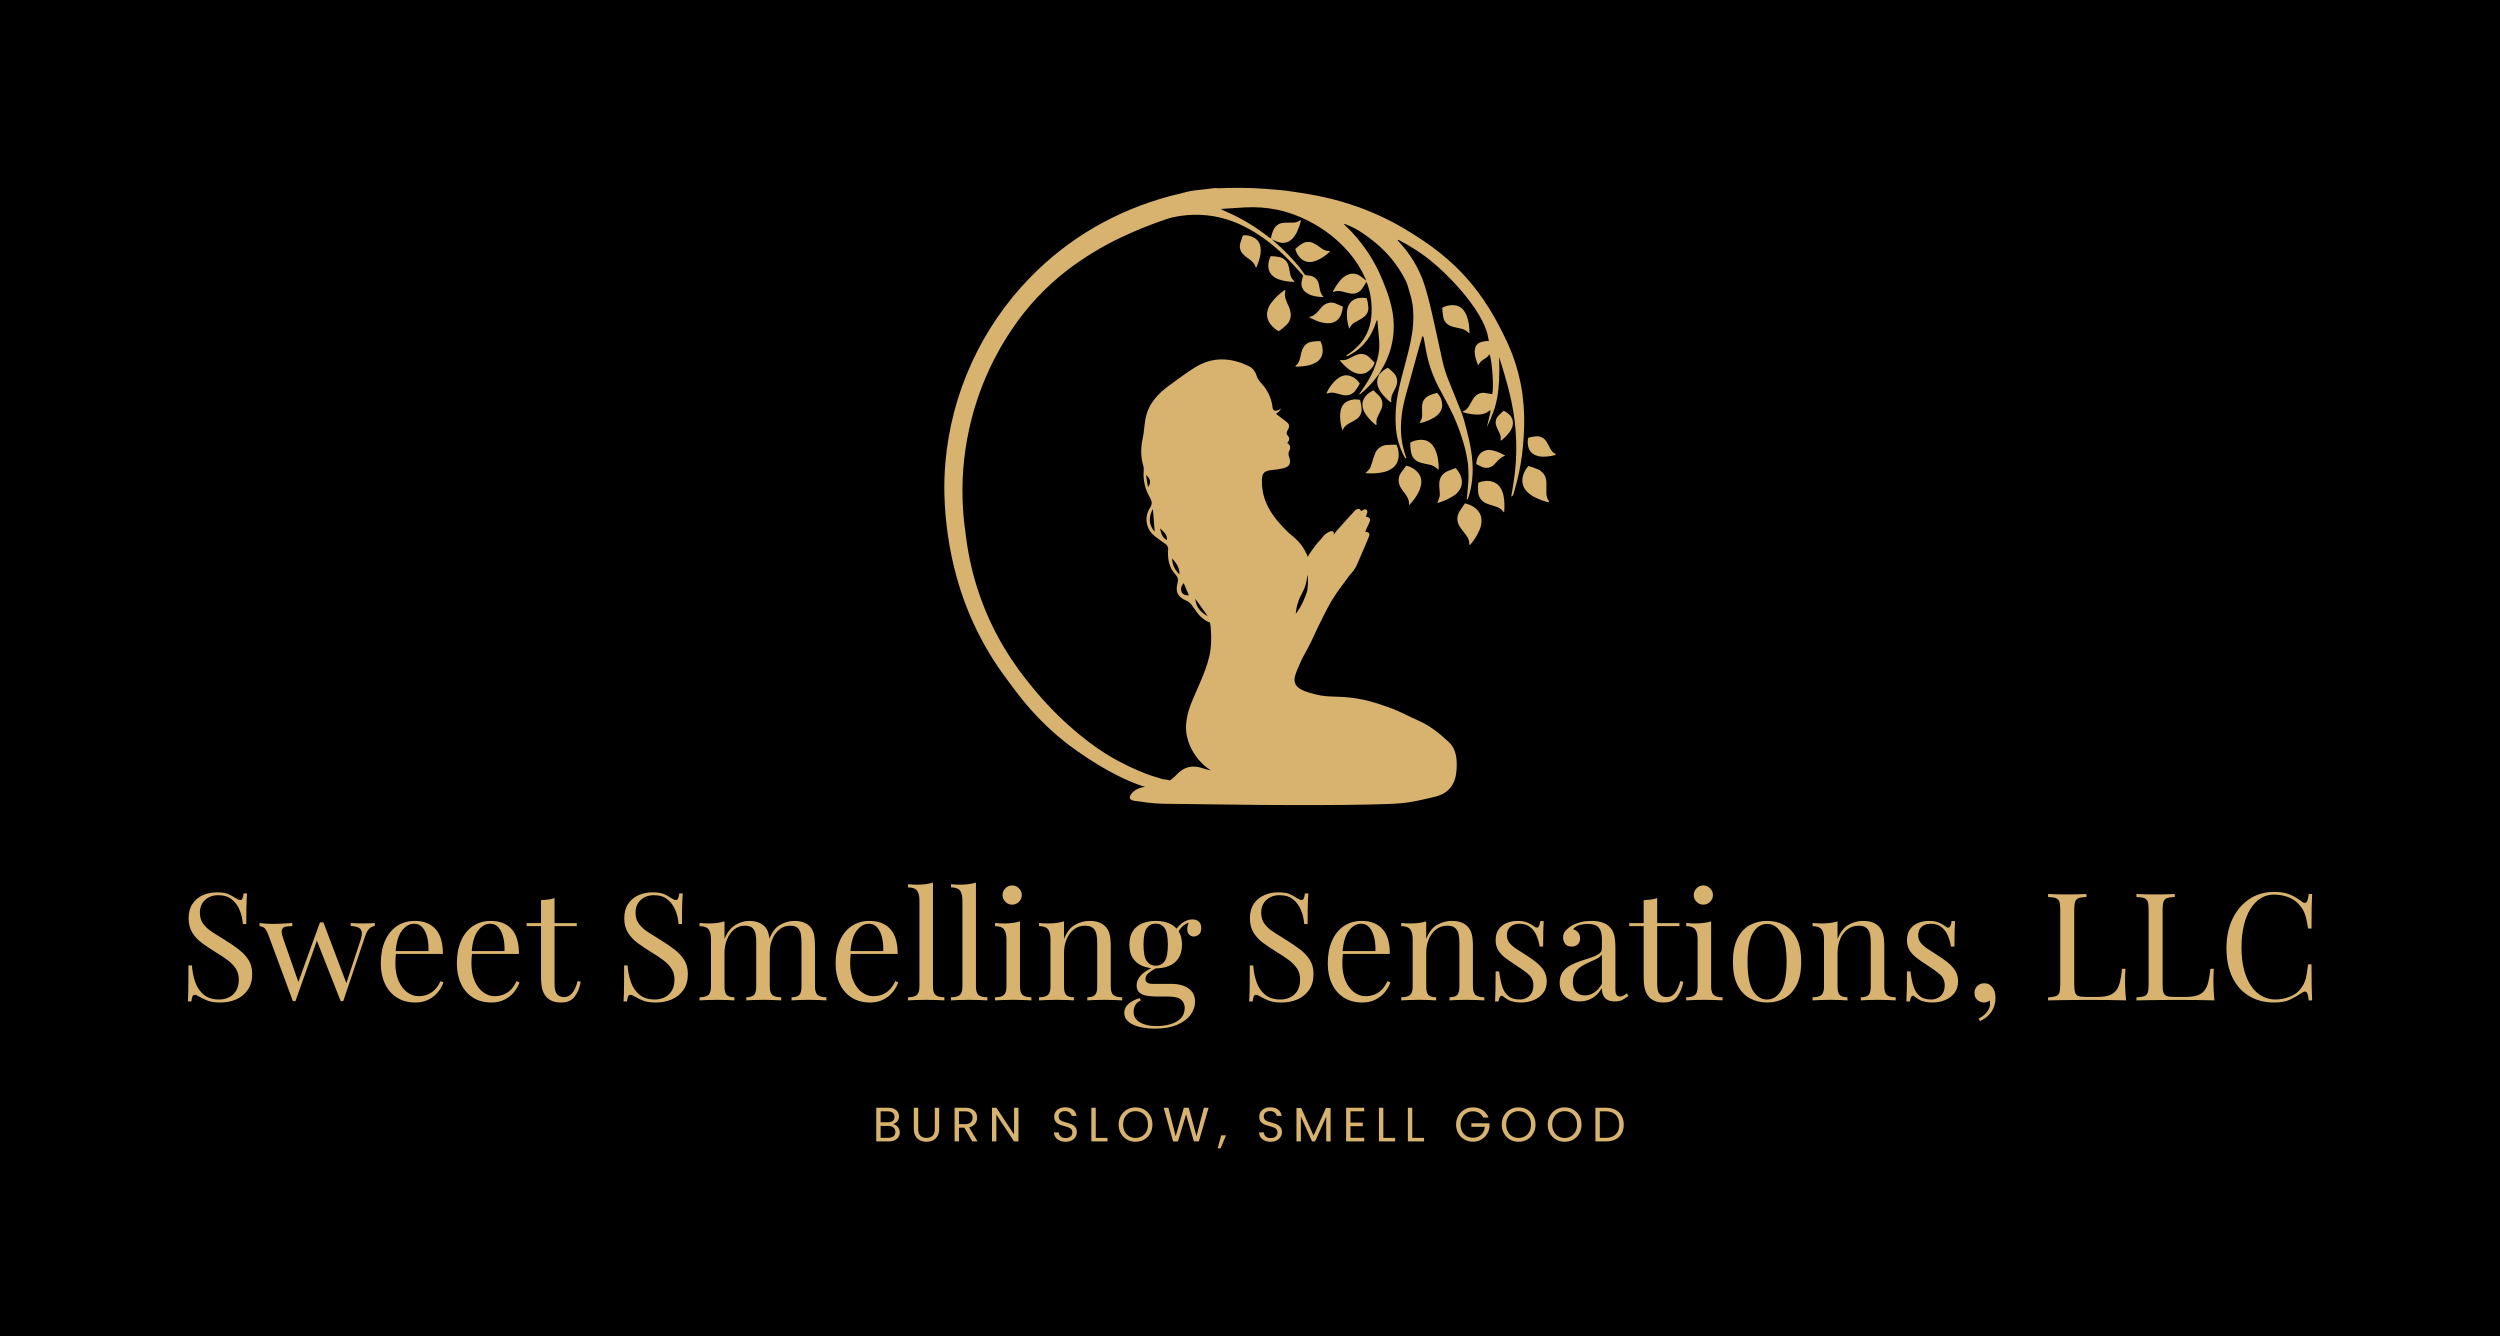
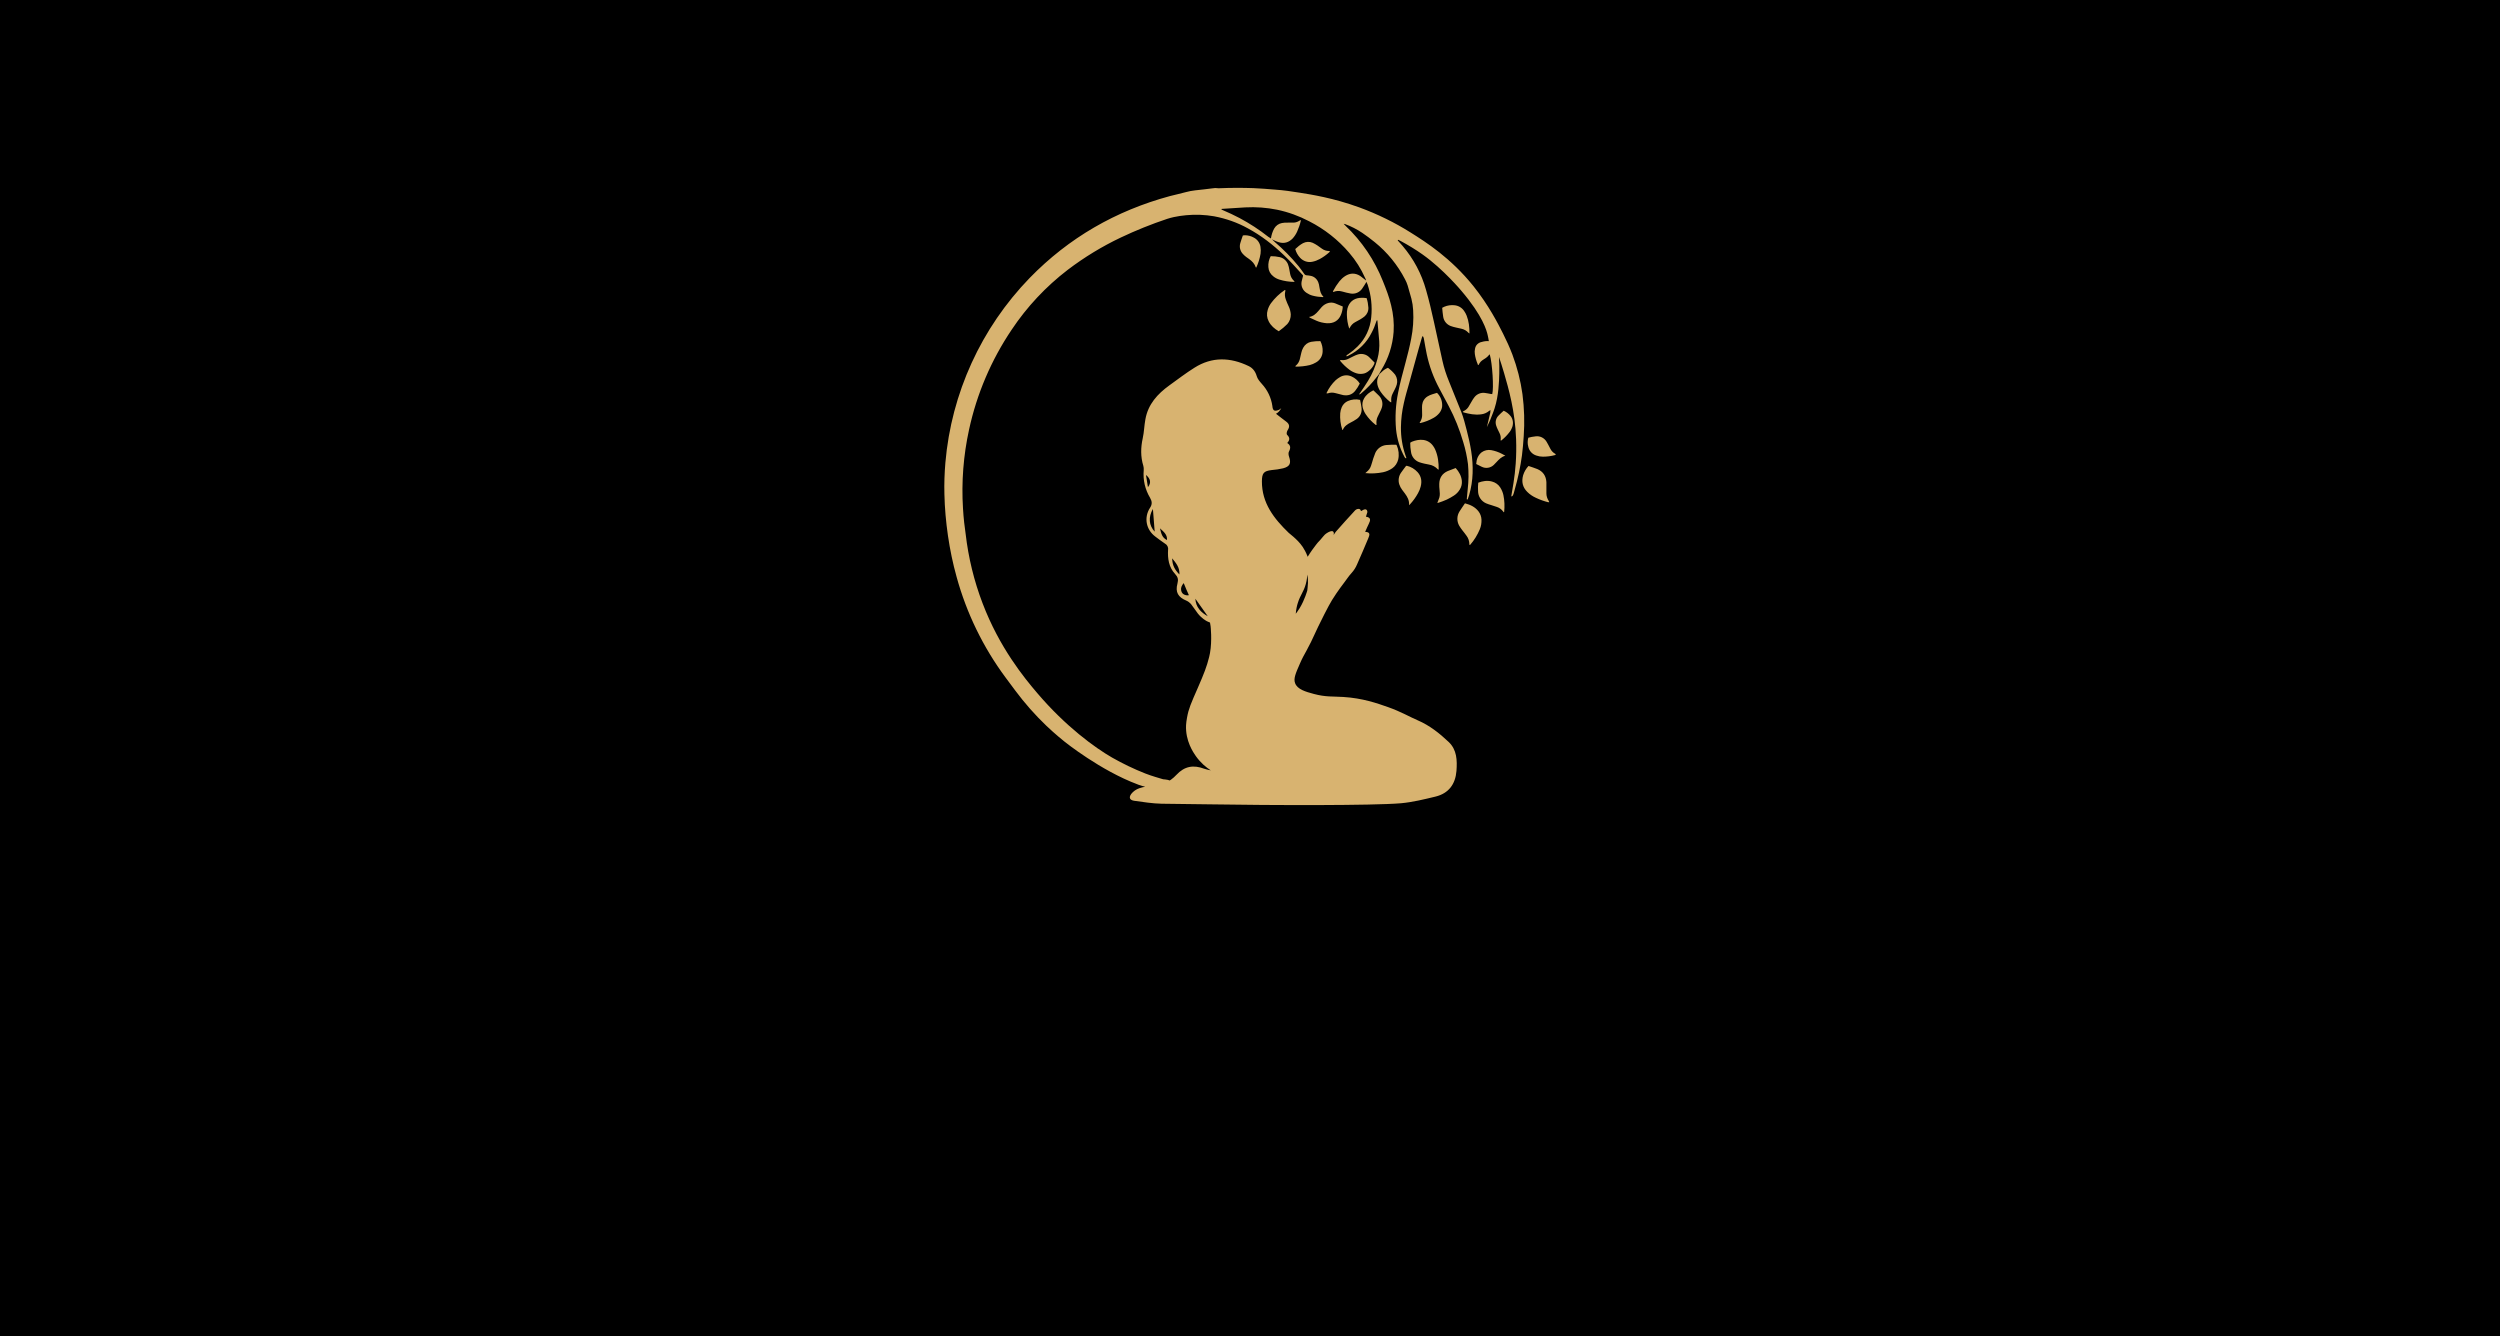
<svg xmlns="http://www.w3.org/2000/svg" viewBox="-178.28 35.26 931.56 497.89">
  <rect height="100%" width="100%" x="-178.28" y="35.26" fill="rgba(0, 0, 0, 1)" />
  <svg version="1.1" id="Layer_1" x="173.594" y="105.26" viewBox="287.202 281.911 625.398 631.382" xml:space="preserve" height="230" width="227.812" preserveAspectRatio="xMinYMin" enable-background="new 0 0 1200 1200" style="overflow: visible;">
    <path d="M879.9,535.9c-0.4,6.6-1,13.2-1.8,19.7c-1.6,11.8-4.1,23.5-7.4,35c-0.3,1.2-0.6,2.4-1,3.7s-0.8,2.6-2,3.3  c-0.7-0.2-0.5-0.6-0.4-1c0.7-4.2,1.5-8.4,2.1-12.6c1.1-6.6,1.8-13.3,2.3-20c0.6-8.3,0.7-16.7,0.4-25c-1-28.7-7.7-51.8-12.2-67.3  c-2.1-7.2-4-13.1-5.3-16.8c0.4,6.8,0.4,12.6,0.3,16.9c-0.2,7.8-0.6,22.7-4.8,35.6c-0.8,2.6-2,5.6-2,5.6c-1.7,4.7-3.6,9.2-5.9,13.7  c0.9-4,1.9-7.9,2.8-11.9c0.6-1.8,0.9-3.7,0.9-5.6c-0.5,0.2-0.9,0.5-1.3,0.8c-2.4,2-5.3,3.3-8.5,3.6c-6.1,0.8-12-0.4-17.8-2  c-0.2-0.1-0.3-0.2-0.5-0.4c-0.1-0.1-0.1-0.2-0.2-0.4c0.4-0.2,0.8-0.5,1.2-0.7c1.8-0.9,3.4-2.3,4.5-4c1.2-1.9,2.2-3.9,3.4-5.8  c0.8-1.5,1.8-3,2.9-4.4c2.6-3.2,6.6-4.8,10.7-4.2c1.9,0.2,3.8,0.7,5.7,1c0.5,0.1,1.1,0.1,1.7,0.2c1.7-6.1,0.1-31.4-2.5-40.5  c-0.6-0.2-0.8,0.4-1,0.7c-1,1.3-2.3,2.4-3.7,3.3c-0.3,0.2-0.7,0.4-1,0.6c-3.4,2.2-4,2.8-5.9,6.2c-0.7,0-0.7-0.6-0.8-1  c-1.4-3.3-2.4-6.8-2.9-10.3c-0.3-1.8-0.2-3.7,0.2-5.5c0.3-1.6,1-3.2,2.2-4.4c1.3-1.3,3-2.2,4.8-2.5c2.3-0.7,4.7-1,7.1-0.8  c-0.2-1.5-0.6-3.7-1.2-6.3c-1-4.2-4.7-19.2-26.9-45.2c0,0-18.2-21.9-39.6-37.1c-7.2-5.1-14.8-9.7-22.6-13.9  c-0.8-0.4-1.7-0.8-2.5-1.2c-0.7,0.5-0.2,0.8,0,1.1c1.5,1.8,3.1,3.5,4.6,5.2c11.2,13.1,19.4,28.5,24,45.1c3.1,10.8,5.7,21.8,8.1,32.8  c2.9,13.3,5.8,26.5,8.7,39.8c1.6,7.2,3.9,14.2,6.7,21c4.2,10.2,8.3,20.5,12.4,30.8c2.5,6.3,4.1,12.9,5.8,19.5c1.8,7,3.4,14,4.5,21.1  c2.3,15,2.2,30-2.1,44.7c-0.4,1.3-0.8,2.6-1.3,3.9c-0.1,0.3-0.3,0.6-0.6,0.8c-0.7-0.2-0.6-0.6-0.5-1c0.3-3.2,0.6-6.4,0.9-9.6  c1-8.5,1.1-17.1,0.3-25.6c-1-7.7-2.6-15.3-4.9-22.7c-3.7-12.7-8.6-25-14.8-36.7c-3.2-6.1-6.5-12.1-9.7-18.2  c-5.9-11-10.2-22.7-12.8-34.9c-1-4.8-1.8-9.7-2.7-14.6c-0.1-1.4-0.5-2.7-1.2-3.9c-0.8,0.3-0.9,1-1.1,1.6c-1,3.5-2,6.9-3,10.4  c-3.3,12.1-6.6,24.2-10,36.2c-1.9,6.7-3.9,13.4-5.4,20.2c-1.9,8.1-2.9,16.5-3,24.8c-0.1,9.7,1.4,19.4,4.6,28.6c0.3,1,0.7,2,1,2.9  c-0.7,0.5-1,0.1-1.3-0.2s-0.5-0.6-0.7-1c-4.7-8.7-7.6-18.3-8.6-28.2c-1.1-12.5-0.4-25.1,2.1-37.4c2-10.3,4.8-20.4,7.5-30.5  c2.2-8.2,4.3-16.5,5.9-24.9c1.9-9.5,2.6-19.3,2-29c-0.2-4-0.8-7.9-1.8-11.8c-1.2-4.5-2.5-9-3.8-13.4c-0.7-2.2-1.6-4.4-2.7-6.4  c-7.6-14.7-18.2-27.7-31.1-38.1c-4-3.3-8.3-6.4-12.6-9.4c-5.5-3.7-11.4-6.7-17.6-9c-0.5-0.1-1-0.2-1.5-0.3c0.8,0.9,1.3,1.5,1.9,2  c16.7,15.8,29.7,35.1,38.2,56.5c3.3,8.2,6.5,16.4,8.5,25c2.2,8.9,3.1,18,2.5,27.1c-1,13.8-5.3,27.2-12.6,39  c-0.8,1.2-1.5,2.5-2.2,3.8v0.1v0.1c-0.9,1.1-1.8,2.2-2.7,3.4c-4.6,6-9.8,11.6-15.6,16.4c-0.6,0.5-1.2,0.9-1.8,1.3  c-0.4-0.8,0.2-1.2,0.5-1.6c2.8-4.2,5.8-8.3,8.3-12.6c4.3-7,7.5-14.5,9.6-22.4c1.6-5.9,2.2-12,1.8-18.1c-0.6-6.8-1.2-13.5-1.8-20.3  c0-0.4-0.1-0.7-0.2-1.1c-0.8,0.2-0.8,0.8-1,1.3c-1.3,4-2.8,7.8-4.8,11.5c-5,10.1-13.2,18.2-23.3,23.2c-0.8,0.4-1.6,1.1-2.7,0.8  c0.4-1.2,1.4-1.6,2.3-2.2c3.4-2.3,6.5-4.9,9.4-7.8c8-7.9,12.9-18.4,13.9-29.7c1.2-11.3-0.1-22.8-3.7-33.6c-0.6-1.4-1.2-2.8-1.9-4.2  l0,0l0,0l0,0l0.1,0.1c0.2-1-0.4-1.9-0.8-2.7c-4.1-9.3-9.5-17.8-16.1-25.5c-11.4-13.4-25.4-24.4-41.1-32.4  c-10.3-5.4-21.3-9.4-32.7-11.8c-10.8-2.2-21.7-3-32.7-2.4c-7.8,0.4-15.7,1-23.5,1.5c-0.3,0-0.6,0.1-0.8,0.1  c-0.1,0.8,0.6,0.9,1.1,1.1c5.9,2.5,11.7,5.2,17.4,8.2c10.3,5.5,20.2,11.9,29.4,19.2c0.8,0.6,1.8,1.1,2.7,1.7c0.5-3.5,1.6-7,3.3-10.1  c1.7-3,4.6-5.1,8-5.7c2-0.4,4-0.5,6.1-0.4c1.9,0.1,3.9,0,5.8,0c2.2-0.1,4.2-0.8,6-2c0.4-0.2,0.8-0.4,1.2-0.7  c0.1,0.3,0.2,0.5,0.2,0.7c-0.9,3.9-2.2,7.6-3.8,11.2c-1.2,2.6-2.7,4.9-4.6,7c-3.9,4-8.6,5.5-14,3.9c-1.6-0.5-3.1-1.1-4.6-1.8  c-0.9-0.4-1.7-0.9-2.6-1.3c0.9,0.9,1.8,1.8,2.7,2.6c8.9,7.6,17.1,15.9,24.5,24.9c2,2.5,3.9,5.1,5.7,7.7c0.6,1,1.6,1.7,2.8,1.7  c1.3,0.1,2.5,0.2,3.8,0.5c3.6,0.6,6.6,3.2,7.9,6.6c0.3,0.7,0.5,1.5,0.7,2.2c0.2,1.1,0.4,2.3,0.6,3.4c0.6,3.4,1.3,6.7,4,9.1  c-0.2,0.2-0.3,0.5-0.4,0.5c-3.6-0.1-7.2-0.6-10.6-1.5c-2.3-0.6-4.4-1.6-6.3-2.9c-3.9-2.5-5.9-7.1-5-11.6c0.4-2,0.9-4,1.5-6  c-0.1-0.2-0.2-0.4-0.4-0.6c-6.3-7-12.6-14-19.4-20.5c-11.1-10.6-23.1-19.9-36.6-27.2c-10.8-6-22.5-10.1-34.7-12.4  c-9.4-1.6-18.9-2-28.4-1.1c-4.3,0.4-8.5,1-12.7,1.9c-2.3,0.5-4.5,1.1-6.7,1.8c-16.2,5.4-32.1,11.8-47.5,19.1  c-19.2,9.1-37.4,20.2-54.4,33.1c-22.3,17.1-41.7,37.8-57.3,61.2c-20.9,31-35.7,65.7-43.6,102.2c-5.8,26.5-7.9,53.7-6.2,80.8  c0.6,10.3,1.7,19.1,2.7,25.9c2.8,24.3,8.6,48.1,17.3,70.9c17.3,45.5,42.6,76.3,56,92c29.1,34.2,59.1,55.9,76.5,65.9  c10.9,6.2,22.3,11.7,34,16.3c3.7,1.4,7.1,2.6,10.2,3.5c2.7,0.9,5.4,1.7,8,2.4c2.5,0.2,7.8,0.7,8,2.4s-4.9,4.2-8.9,5.3  c-10,2.8-20.1-0.6-24.3-2.1l-1-0.4c-37.8-14.1-74.4-43.5-74.4-43.5c-9.6-7.7-16.4-14.1-18.8-16.4c-11.6-11.1-22.2-23.1-31.8-36  c-3.3-4.4-6.6-8.9-9.9-13.3C327,752,310,717.1,299.8,680c-3.9-13.9-6.8-28.1-8.9-42.4c-2-14-3.3-28.2-3.6-42.3  c-0.3-10.8,0.1-21.6,1-32.3c6.1-71,36.6-137.7,86.2-188.9c40.1-41.2,88.2-68.8,143.6-83.8c5.3-1.4,10.8-2.5,16.1-4  c6.3-1.8,12.8-2.1,19.2-2.9c2.7-0.4,5.4-0.6,8.1-1c1.9-0.4,3.9-0.4,5.8-0.1c0.5,0.1,1,0.1,1.5,0c11.5-0.5,23.1-0.5,34.7-0.1  c7.3,0.3,14.5,0.9,21.8,1.5c8.6,0.6,17.2,1.8,25.7,3.2c11.8,1.9,34,5.3,60.7,15c18.3,6.7,36,15.3,52.5,25.7  c15.8,9.9,41,25.9,64.3,54.9c15.5,19.4,25.1,38.2,30.3,48.6c3.5,6.9,6.7,14,9.5,21.3c4.9,13.1,8.4,26.7,10.3,40.5  C880.5,507.5,880.9,521.7,879.9,535.9z M736.1,572.8c3.3-0.7,6.5-2.1,9.3-4c3.1-2.1,5.2-5.4,6.1-9c1.1-4.9,0.5-9.9-1.5-14.5  c-0.1-0.2-0.3-0.3-0.5-0.6c-3.4-0.1-6.9,0-10.3,0.3c-4.9,0.5-9.1,3.6-11.1,8c-0.8,1.9-1.5,3.8-2.1,5.7c-0.8,2.5-1.4,5-2.3,7.5  c-0.8,2.5-2.4,4.7-4.5,6.3c-0.3,0.3-0.7,0.6-1.3,1.2C724,574.4,730.1,574,736.1,572.8z M678.5,420.4c-3.7-0.3-7.3-1.1-10.7-2.6  c-2-0.9-4-1.8-6.1-2.8c-0.5-0.3-1-0.6-1.5-1c4.4-0.6,7.1-3.2,9.6-6.1c1.1-1.3,2.2-2.7,3.4-4c1.9-2.1,4.3-3.6,7.1-4.3  c2.2-0.5,4.5-0.4,6.6,0.4c2.6,1,5.2,2.2,7.9,3.3c-0.1,3-0.8,6-2,8.8C690.4,417.6,685.7,420.8,678.5,420.4z M662.5,439.4  c3.1-0.5,6.3-0.8,9.4-0.7c1.7,3.3,2.5,6.9,2.3,10.6c-0.1,4.7-2.7,8.9-6.8,11.2c-2,1.2-4.1,2.1-6.4,2.7c-4.6,1.1-9.4,1.6-14.1,1.6  c-0.2,0-0.3-0.2-0.5-0.2c-0.2-0.6,0.3-0.8,0.7-1.1c1.8-1.6,3.1-3.8,3.7-6.1c0.6-2.2,1.1-4.5,1.6-6.8c0.4-1.8,1-3.5,1.9-5.1  C656.1,442.2,659.1,440,662.5,439.4L662.5,439.4z M732.5,472.2L732.5,472.2c0.8-0.7,1.6-1.4,2.3-2.1c1.8-1.8,3.9-3.2,6.2-4.1  c2.8,2,5.3,4.4,7.5,7.2c1.9,3,2.5,6.6,1.5,10c-0.5,1.6-1.1,3.1-1.9,4.6c-0.7,1.5-1.5,2.9-2.2,4.4c-1.3,2.4-1.8,5.2-1.5,7.9  c0,0.4,0,0.8,0,1.2c-0.3-0.1-0.7-0.2-1-0.3c-3.8-3-7.2-6.6-9.9-10.5c-1.5-2.2-2.6-4.6-3.2-7.1c-0.6-2.8-0.4-5.7,0.8-8.2  c0.4-0.9,0.8-1.8,1.2-2.7v-0.1L732.5,472.2z M730.7,515.6c-1.3,2.4-1.7,5.2-1.4,7.9c0,0.3,0,0.7,0,1c-0.3,0-0.7,0.1-0.8-0.1  c-4-3.1-7.5-6.8-10.3-11c-1.4-2.1-2.4-4.4-3-6.9c-0.7-3.1-0.3-6.3,1.3-9c2.1-3.9,5.5-6.4,9.6-8.5c2.1,2.1,4.1,3.8,5.9,5.7  c3.1,3.2,4.2,7.9,2.7,12.2c-0.5,1.4-1,2.7-1.7,4C732.3,512.5,731.4,514,730.7,515.6L730.7,515.6z M868.3,526.2  c-0.8,2.3-1.9,4.5-3.5,6.3c-2.3,2.9-4.9,5.5-7.8,7.8c-0.2,0.1-0.4,0.1-0.6,0.2c-0.1-0.2-0.1-0.5-0.1-0.8c0.3-2.3,0-4.7-1.1-6.8  c-0.6-1.3-1.3-2.6-1.9-3.9c-0.6-1.3-1.2-2.6-1.6-4c-1.2-3.6-0.2-7.6,2.5-10.2c1.6-1.7,3.3-3.2,5.2-4.9c2.8,1.2,5.2,3.1,7.1,5.5  C868.8,518.3,869.5,522.4,868.3,526.2L868.3,526.2z M716.9,375.3c0.6,0.5,1.2,1,1.8,1.6c0.3,0.6,0.3,1.3-0.1,1.9  c-1.3,2-2.5,4.2-3.9,6.1c-2.6,3.9-7.3,5.9-11.9,5.1c-1.4-0.2-2.8-0.5-4.3-0.9s-3-0.8-4.5-1.2c-2.8-0.8-5.8-0.7-8.5,0.4  c-0.2,0.1-0.4,0-0.8,0c0.1-0.3,0.2-0.7,0.3-1c1.8-3.4,3.9-6.7,6.3-9.7c1.7-2.1,3.7-4,6-5.5c5.1-3.2,10.2-3.3,15.3-0.1  C714.2,373.1,715.6,374.2,716.9,375.3z M762.6,606.5c0.4-4.9-1.7-8.5-4.2-11.9c-0.9-1.3-1.9-2.5-2.8-3.7c-1.3-1.7-2.3-3.6-3-5.7  c-1.3-4-0.6-8.5,1.8-11.9c1.6-2.4,3.5-4.7,5.1-6.9c0.4-0.1,0.6-0.2,0.8-0.2c4.3,1,8.1,3.3,11.1,6.6c3.8,4.3,4.5,9.3,3.1,14.7  c-0.6,2.3-1.5,4.6-2.7,6.7c-2.2,4.1-5,7.9-8.1,11.3C763.4,605.9,763,606.2,762.6,606.5z M778.2,564c-1.8-0.4-3.6-0.9-5.3-1.5  c-4.5-1.7-7.7-5.7-8.3-10.5c-0.6-3.1-0.8-6.2-0.8-9.4c0.5-0.4,1.1-0.7,1.7-1c3.8-1.5,7.8-2.4,11.9-1.8c4.1,0.6,7.7,2.9,10,6.4  c0.7,1,1.4,2.1,1.9,3.3c2.9,6.5,3.7,13.4,3.6,20.7c-0.6-0.2-0.8-0.3-0.9-0.4c-2.3-2.5-5.4-4.2-8.8-4.8  C781.6,564.7,779.8,564.4,778.2,564z M833.6,612.8c1.9,2.4,3,5.5,3.1,8.6c0.1,3.3-0.4,6.6-1.7,9.7c-2.4,5.8-5.7,11.2-9.9,16  c-0.1,0.1-0.3,0.1-0.6,0.2c-0.1-0.2-0.2-0.5-0.2-0.8c0-3.1-1-6.2-2.9-8.7c-1.3-1.9-2.8-3.7-4.2-5.5c-1.2-1.5-2.3-3.1-3.3-4.8  c-2.6-4.6-2.5-10.2,0.4-14.7c1.6-2.7,3.6-5.3,5.5-8.2C825.5,606.1,830.2,608.4,833.6,612.8L833.6,612.8z M774.1,521.1  c1.2-2,1.9-4.3,1.9-6.6c0-2-0.1-4.1-0.1-6.1c-0.1-1.5,0-2.9,0.1-4.4c0.4-3.6,2.4-6.9,5.6-8.8c3-1.9,6.4-2.5,9.6-3.6  c3.9,3.8,5.8,9.1,5.2,14.5c-0.4,2.3-1.4,4.5-2.9,6.3c-1.6,1.9-3.6,3.6-5.8,4.8c-4.2,2.4-8.8,4.2-13.5,5.3c-0.3,0-0.6,0-0.9-0.1  C773.7,522,773.9,521.5,774.1,521.1L774.1,521.1z M681.8,346.8c-0.2,0.4-0.5,0.7-0.8,1c-3,2.7-6.2,5-9.7,6.9c-2.4,1.3-5,2.3-7.6,2.8  c-4.6,1-9.3-0.6-12.5-4c-2.4-2.6-4.1-5.6-5-9c2.4-2.3,5-4.4,7.9-6c3.1-1.6,6.7-1.8,9.9-0.4c1.7,0.8,3.3,1.7,4.8,2.7s3,2.2,4.5,3.2  c2.1,1.6,4.7,2.5,7.3,2.5C680.9,346.6,681.4,346.6,681.8,346.8z M792.8,604c-0.4,0.1-0.9,0.2-1.3,0.2c0.7-1.9,1.5-3.6,2.1-5.5  c0.7-2.5,0.5-5.2,0.2-7.8c-0.2-2-0.4-4.1-0.3-6.1c0.1-6.2,3-10.7,8.7-13.2c2.6-1.1,5.2-2,8.1-3.1c3.5,3.9,5.8,8.1,6.3,13.1  c0.3,3.1-0.4,6.2-2.1,8.9c-1.5,2.5-3.5,4.6-6,6.2c-2.3,1.5-4.8,2.9-7.3,4.1C798.5,602.1,795.6,603,792.8,604z M857.6,554  c1.2,0.6,2.4,1.3,3.5,1.9c-4,1.1-6.5,3.8-9,6.5c-0.9,1-1.8,2-2.8,2.9c-3.3,3.2-8.3,4-12.4,1.9c-1.8-0.8-3.6-1.8-5.6-2.8  c0.3-4.8,1.8-9,5.6-12c2.8-2,6.3-2.8,9.7-2.2C850.5,550.9,854.2,552.2,857.6,554L857.6,554z M859.1,596.1c1.2,5.7,1.4,11.5,0.8,17.3  c0,0.1-0.1,0.1-0.4,0.4c-0.3-0.3-0.6-0.7-0.8-1c-1.6-2.1-3.8-3.7-6.3-4.5c-1.9-0.7-3.9-1.2-5.8-1.9c-1.8-0.5-3.5-1.1-5.2-1.8  c-5-2.2-8.2-7.1-8.2-12.6c-0.2-2.8-0.1-5.7,0.2-8.5c4.6-1.7,9.2-2.5,14-1.2c3.5,0.9,6.6,3.1,8.5,6.1  C857.4,590.8,858.5,593.4,859.1,596.1L859.1,596.1z M823.3,430.1c-1.9-2.1-4.4-3.5-7.2-4.1c-1.8-0.5-3.6-0.8-5.4-1.2  c-1.9-0.4-3.7-0.9-5.6-1.6c-4.1-1.6-7-5.2-7.6-9.6c-0.5-2.9-0.7-5.9-1-9c0.7-0.4,1.4-0.8,2.2-1.1c3.3-1.4,6.9-1.9,10.5-1.5  c3.9,0.4,7.5,2.5,9.7,5.8c1.1,1.5,1.9,3.1,2.6,4.8c2.3,5.8,2.9,11.8,2.9,18.3C824,430.6,823.6,430.3,823.3,430.1z M912.6,554.6  c0,0.6-0.4,0.6-0.8,0.7c-4,1.1-8.2,1.6-12.3,1.6c-2.3,0-4.6-0.4-6.8-1.2c-4.3-1.4-7.4-5-8.2-9.3c-0.8-2.9-0.7-6,0.1-8.9  c2.4-0.7,4.9-1.1,7.5-1.4c4.5-0.6,8.8,1.6,11.1,5.4c0.6,1,1.2,2,1.7,3c0.8,1.5,1.5,3,2.3,4.4c1.1,2.2,2.9,4,5,5.1  C912.3,554.3,912.5,554.4,912.6,554.6z M693.8,458.1c2.2,0.2,4.5-0.2,6.5-1.2c1.8-0.8,3.4-1.8,5.2-2.6c1.5-0.8,3-1.4,4.5-1.9  c4.2-1.4,8.8-0.3,11.9,2.8c1.9,1.8,3.7,3.7,5.5,5.5c-1.2,4.9-6.8,10.2-10.8,11.1c-2.5,0.6-5,0.6-7.5-0.1c-2.6-0.8-5.1-2-7.3-3.6  c-3.5-2.6-6.7-5.6-9.5-9c-0.2-0.3-0.3-0.6-0.4-0.9C692.7,458.1,693.3,458,693.8,458.1z M905.9,603.1c0,0.1,0.1,0.3,0.1,0.4  c-0.4,0-0.7,0-1.1,0c-4.3-1.1-8.5-2.6-12.5-4.5c-3.3-1.5-6.3-3.5-8.8-6c-4.9-4.8-6.1-10.6-4.3-17.1c1.1-3.6,3-6.8,5.5-9.5  c3.1,1.1,6.2,2,9.1,3.2c5.8,2.5,8.8,7,9.2,13.3c0.1,1.8,0,3.7,0,5.5c0,2-0.1,4.1,0,6.1c0,2.7,0.9,5.4,2.4,7.7  C905.6,602.4,905.8,602.8,905.9,603.1L905.9,603.1z M636,387.7c-0.7,2.7-0.5,5.6,0.5,8.3c0.9,2.5,1.9,4.9,3,7.2  c1.2,2.5,1.9,5.3,2.1,8.1c0.1,3.6-1.1,7.2-3.5,9.9c-2.7,2.7-5.6,5.2-8.8,7.4c-4.3-2.5-8-5.6-10.3-10.2c-1.9-3.6-2.2-7.7-1-11.6  c0.7-2.4,1.8-4.7,3.3-6.8c3.9-5.3,8.7-9.9,14.2-13.6c0.1,0,0.2,0,0.3,0C636.3,386.8,636.1,387.3,636,387.7z M701.4,425.9  c-1.5-4.6-2.3-9.3-2.4-14.1c-0.1-2.2,0.1-4.5,0.6-6.6c1.7-6.2,6-10,12.3-10.7c1.4-0.1,2.9-0.2,4.3-0.1c1,0,1.9,0.2,3,0.3  c1,3.1,1.6,6.4,1.8,9.7c0.2,3.6-1.4,7-4.1,9.2c-1.4,1.1-2.8,2-4.3,2.9c-1.7,1-3.4,1.8-5.1,2.8c-2.3,1.2-4.2,3.2-5.4,5.5  C701.9,425.2,701.6,425.6,701.4,425.9L701.4,425.9z M694.3,529.3c-1.8-5.4-2.5-11.2-2.1-16.9c0.2-2.1,0.7-4.2,1.6-6.2  c1.2-2.7,3.4-5,6.2-6.2c3.9-1.7,8.3-2.2,12.5-1.2c0.6,2.9,1.2,5.5,1.5,8.2c0.6,4.5-1.3,8.9-5,11.4c-1,0.7-2.1,1.4-3.2,2  c-0.9,0.5-1.9,1-2.8,1.5c-3.5,1.8-6.8,3.9-8.2,7.8C694.6,529.5,694.3,529.4,694.3,529.3L694.3,529.3z M679.3,492.1  c-0.4,0.1-0.7,0.1-1.1,0.1c0-0.2,0-0.5,0.1-0.7c2.3-4.8,5.4-9.2,9.3-12.9c1.4-1.2,2.9-2.3,4.5-3.2c3.6-2.1,8-2.3,11.8-0.5  c3.4,1.5,6.3,4,8.3,7.2c-1.3,2.7-3,5.3-4.9,7.7c-3.2,3.8-7.3,4.9-12.1,4.1c-1.3-0.3-2.6-0.6-3.9-1c-1.3-0.3-2.6-0.7-3.9-1  c-2.7-0.8-5.5-0.7-8.1,0.3h0V492.1z M610.6,342.1c0.4,2.4,0.4,4.8,0.1,7.2c-0.8,4.9-2.3,9.7-4.4,14.2c-0.4-0.2-0.5-0.3-0.6-0.4  c-1.1-3.6-3.6-6.1-6.6-8.3c-1-0.8-2.1-1.4-3.1-2.2c-1.2-0.9-2.4-2-3.4-3.1c-2.8-3-3.8-7.2-2.6-11.1c0.7-2.6,1.7-5.1,2.6-7.8  c0.7-0.1,1.3-0.2,2-0.2c3.2,0,6.4,0.8,9.2,2.4C607.4,334.6,609.9,338.1,610.6,342.1L610.6,342.1z M645.6,378.1  c-5.4,0-10.7-0.8-15.8-2.4c-2.2-0.7-4.3-1.8-6.1-3.3c-3-2.3-4.8-5.7-5-9.4c-0.3-3.9,0.5-7.8,2.4-11.2c3.1,0,6.3,0.3,9.3,1  c3.8,0.9,6.8,3.6,8.3,7.1c0.7,1.9,1.2,3.9,1.5,5.9c0.3,1.4,0.5,2.9,0.8,4.3c0.5,2.7,1.9,5.1,3.9,7  C645.1,377.4,645.4,377.8,645.6,378.1L645.6,378.1z M842.3,526.5v0.5C842.3,526.9,842.3,526.7,842.3,526.5L842.3,526.5z   M658.9,659.3c3.1-5.1,6.1-9.1,8.4-12.1c3.7-4.8,2.1-2.1,7.4-8.6c0.9-1.1,2.2-2.7,4.6-4c1-0.6,4.2-2.4,5.7-1.1  c1,0.9,0.6,2.9,0.5,3.5c0.7-1.2,1.4-2.3,2.2-3.3c6.3-7.1,12.6-14.3,19.1-21.2c0.4-0.5,1.9-2.2,3.9-2.2c0.4,0,1.3,0,1.9,0.6  c0.6,0.6,0.4,1.3,0.9,1.5c0.6,0.3,1.1-0.7,2.7-1.3c0.7-0.3,1.5-0.5,2.4-0.2c1,0.5,1.3,1.6,1.3,1.9c0.2,1-0.2,1.8-0.3,2l-1.1,3.5  c5.2,0.7,4.8,3.6,3,7.1c-1.3,2.6-2.4,5.2-3.8,8.4c6,0.2,4.4,3.6,3.1,6.8c-3.7,8.8-7.4,17.6-11.3,26.3c-1.4,3.4-3.4,6.5-5.8,9.1  c-3.3,3.6-4.6,6.1-7,9.1c-0.4,0.6-7.1,9.1-12.9,18.5c-2.3,3.8-4.2,7.4-7.8,14.4c-11.1,21.7-10.7,23.4-18.3,37.3  c-2.4,4.4-4.3,7.6-6.7,13.2c-4.5,10.2-6.7,15.4-5,20c2.3,6.4,10.6,8.8,19.2,11.1c12.3,3.3,19.3,2.4,30.2,3.1  c19.6,1.2,34.5,6.4,45.8,10.4c13.3,4.7,22.3,10.1,30.3,13.5c12.1,5.2,22.2,13.2,31.6,22.1c8.5,8,8.8,18.8,8,29.7  c-1.1,13.6-8,22.9-21.4,26.2c-11.6,2.8-23.3,5.7-35.2,6.8c-29.8,2.6-138.6,1.8-146.1,1.7c-33-0.5-65.9-0.6-98.9-1.2  c-9.4-0.2-18.7-1.7-28-3c-4.6-0.7-5.8-3.2-3.1-7c2.1-2.7,5-4.7,8.2-5.8c4-1.4,8.3-2.1,12.5-2.2c9.7-0.1,18.9-4.3,25.5-11.5  c8.4-9,17.5-10.4,28.4-6.3c2.2,0.7,4.5,1.3,6.8,1.7c-4.8-3.1-10.4-7.7-15.3-14.6c-2.5-3.6-10.8-15.5-10-31.7c0.1-2.7,0.5-4.5,1-7.7  c1.6-9.1,4-14.4,11.1-30.6c6.3-14.5,9-21.3,11.5-31.3c0.3-1.4,0.6-2.7,0.9-4.2c2.3-13.1,0.6-27.4,0.6-27.4c-0.2-1.7-0.4-3.1-0.6-3.7  c-0.7-0.3-1.8-0.7-3-1.3c-1.1-0.6-5.3-2.8-9.4-7.9c-2.3-2.9-4.3-6.3-6.8-9.4c-0.3-0.4-1.2-1.4-2.5-2.4c-0.6-0.5-1.4-0.9-2.4-1.4  c-8.5-3.5-11.6-8.7-9.2-17.5c1.1-4.2,0.5-6.7-2.5-9.9c-6.4-6.9-7.6-15.7-7.1-24.7c0.4-2.6-0.9-5.1-3.2-6.3c-3.4-2.2-6.6-4.8-9.9-7.2  c-9.5-7.1-11.8-19.6-5.3-29.5c2.4-3.6,2-6.6,0-10.1c-5.1-8.5-7.4-18.4-6.5-28.3c0.1-1.5,0-3-0.4-4.4c-2.9-9.4-2.7-18.8-0.6-28.3  c1.4-6.3,1.5-12.9,2.7-19.3c2.7-15.4,12.4-26,24.6-34.8c8.5-6.1,16.8-12.5,25.6-18c18-11.4,36.7-10.7,55.4-1.7  c4.2,2,6.9,5.5,8.3,10.3c0.8,2.9,3.1,5.5,5.2,7.9c5.8,6.3,9.6,14.2,10.8,22.7c0.1,0.9,0.2,3.6,1.9,4.5c1,0.5,2.2,0.2,3.1,0  c2-0.5,3.3-1.6,4.1-2.3c-0.6,1.1-1.5,2.7-3.2,4.2c-0.8,0.7-1.5,1.1-2.2,1.5c3.6,2.7,6.9,5.5,10.4,8c3.5,2.6,3.9,5.3,1.4,9  c-0.8,1.2-1.2,3.8-0.5,4.5c3,2.8,3,5.4,0.2,8.4c3.7,2.4,3.6,5.2,1.8,8.7c-0.8,1.4-0.5,3.7,0.1,5.4c2.3,6.7,0.8,10-6.1,11.8  c-3.9,0.9-7.8,1.5-11.7,1.8c-8.2,1-9.9,3.1-10,11.5c-0.1,22.4,12.4,38.2,27.4,52.7c0.4,0.4,2.4,1.9,4.9,4.1  c2.9,2.6,6.3,5.7,9.5,10.4C655.2,651.3,657.2,654.7,658.9,659.3z M646.7,717.6c1-1.3,2.5-3.3,4.1-5.9c5.1-8.4,7.7-17.9,7.7-17.9l0,0  c0,0,0.6-4.6,0.7-7.8c0.1-2.1,0-5-0.7-8.5c-0.1,2.1-0.4,5.6-1.5,9.6c-2.2,8.2-5.7,11.3-8.2,19.5C648,709,647.1,712.8,646.7,717.6z   M502.4,633.6c-0.6-7.4-1.2-15.3-1.8-23.2C495.7,618.7,496.5,627.3,502.4,633.6L502.4,633.6z M532.1,686.2c-2,2.3-3,4.7-2.7,7  c0.1,0.6,0.3,2,1.3,3.3c1.2,1.4,2.7,1.9,3.4,2c1.4,0.4,2.7,0.2,3.3,0.1c-0.3-0.8-2.3-5.4-2.7-6.1C533.9,690.5,533,688.4,532.1,686.2  L532.1,686.2z M556.7,720.1c-4.2-6-8.5-12-12.7-17.9C544.5,710.8,549.6,716.2,556.7,720.1L556.7,720.1z M527.7,677.4  c0.4-7.1-3.2-11.3-7.4-16.5C520.4,668,523,672.6,527.7,677.4L527.7,677.4z M507.8,630.2c1.3,5.2,2.1,9.6,7.2,12  C515.4,636.6,511.8,633.9,507.8,630.2z M493.5,575.6l2,12.5C499.3,583.3,497.8,579.2,493.5,575.6L493.5,575.6z" style="fill: #d8b370; fill-opacity: 1;" />
    <linearGradient id="SVGID_1_" gradientUnits="userSpaceOnUse" x1="556.8" y1="448.6" x2="556.8" y2="448.6" gradientTransform="matrix(1 0 0 -1 0 1200)" style="">
      <stop offset="0" style="stop-color: #977C50;" />
      <stop offset="0.12" style="stop-color: #A18658;" />
      <stop offset="0.33" style="stop-color: #BEA16E;" />
      <stop offset="0.6" style="stop-color: #EBCD92;" />
      <stop offset="0.63" style="stop-color: #F0D296;" />
      <stop offset="0.66" style="stop-color: #E4C68D;" />
      <stop offset="0.76" style="stop-color: #C3A672;" />
      <stop offset="0.85" style="stop-color: #AB8F5F;" />
      <stop offset="0.93" style="stop-color: #9C8154;" />
      <stop offset="1" style="stop-color: #977C50;" />
    </linearGradient>
    <path class="st0" d="M556.8,751.4" style="fill: url(#SVGID_1_);" />
    <linearGradient id="SVGID_2_" gradientUnits="userSpaceOnUse" x1="555.4" y1="462.3" x2="555.4" y2="462.3" gradientTransform="matrix(1 0 0 -1 0 1200)" style="">
      <stop offset="0" style="stop-color: #977C50;" />
      <stop offset="0.12" style="stop-color: #A18658;" />
      <stop offset="0.33" style="stop-color: #BEA16E;" />
      <stop offset="0.6" style="stop-color: #EBCD92;" />
      <stop offset="0.63" style="stop-color: #F0D296;" />
      <stop offset="0.66" style="stop-color: #E4C68D;" />
      <stop offset="0.76" style="stop-color: #C3A672;" />
      <stop offset="0.85" style="stop-color: #AB8F5F;" />
      <stop offset="0.93" style="stop-color: #9C8154;" />
      <stop offset="1" style="stop-color: #977C50;" />
    </linearGradient>
    <path class="st1" d="M555.4,737.7" style="fill: url(#SVGID_2_);" />
  </svg>
  <svg y="447.87" viewBox="1.39 6.19 278.53 15.28" x="148.235" height="15.28" width="278.53" style="overflow: visible;">
    <g fill="#d8b370" fill-opacity="1" style="">
-       <path d="M7.67 12.44Q8.35 12.55 8.92 13.00Q9.49 13.45 9.82 14.11Q10.15 14.78 10.15 15.53L10.15 15.53Q10.15 16.49 9.67 17.25Q9.18 18.02 8.25 18.46Q7.33 18.90 6.07 18.90L6.07 18.90L1.39 18.90L1.39 6.35L5.89 6.35Q7.16 6.35 8.06 6.78Q8.96 7.20 9.41 7.92Q9.86 8.64 9.86 9.54L9.86 9.54Q9.86 10.66 9.26 11.39Q8.66 12.11 7.67 12.44L7.67 12.44ZM3.02 7.70L3.02 11.77L5.78 11.77Q6.93 11.77 7.56 11.23Q8.19 10.69 8.19 9.74L8.19 9.74Q8.19 8.78 7.56 8.24Q6.93 7.70 5.74 7.70L5.74 7.70L3.02 7.70ZM5.92 17.55Q7.15 17.55 7.83 16.97Q8.51 16.40 8.51 15.37L8.51 15.37Q8.51 14.33 7.79 13.73Q7.07 13.12 5.87 13.12L5.87 13.12L3.02 13.12L3.02 17.55L5.92 17.55ZM15.38 6.35L17.02 6.35L17.02 14.29Q17.02 15.97 17.84 16.78Q18.66 17.59 20.12 17.59L20.12 17.59Q21.56 17.59 22.38 16.78Q23.20 15.97 23.20 14.29L23.20 14.29L23.20 6.35L24.83 6.35L24.83 14.27Q24.83 15.84 24.20 16.91Q23.57 17.98 22.50 18.50Q21.43 19.03 20.10 19.03L20.10 19.03Q18.77 19.03 17.70 18.50Q16.63 17.98 16.01 16.91Q15.38 15.84 15.38 14.27L15.38 14.27L15.38 6.35ZM39.14 18.90L37.18 18.90L34.19 13.77L32.21 13.77L32.21 18.90L30.57 18.90L30.57 6.35L34.62 6.35Q36.04 6.35 37.02 6.84Q38.00 7.33 38.49 8.15Q38.98 8.98 38.98 10.04L38.98 10.04Q38.98 11.34 38.23 12.33Q37.48 13.32 35.99 13.64L35.99 13.64L39.14 18.90ZM32.21 7.70L32.21 12.46L34.62 12.46Q35.95 12.46 36.62 11.80Q37.28 11.14 37.28 10.04L37.28 10.04Q37.28 8.93 36.63 8.32Q35.97 7.70 34.62 7.70L34.62 7.70L32.21 7.70ZM54.38 6.34L54.38 18.90L52.74 18.90L46.15 8.91L46.15 18.90L44.51 18.90L44.51 6.34L46.15 6.34L52.74 16.31L52.74 6.34L54.38 6.34ZM71.95 19.03Q70.71 19.03 69.73 18.59Q68.75 18.14 68.19 17.36Q67.63 16.58 67.61 15.55L67.61 15.55L69.36 15.55Q69.45 16.43 70.09 17.04Q70.73 17.64 71.95 17.64L71.95 17.64Q73.12 17.64 73.80 17.06Q74.47 16.47 74.47 15.55L74.47 15.55Q74.47 14.83 74.08 14.38Q73.68 13.93 73.09 13.70Q72.49 13.46 71.48 13.19L71.48 13.19Q70.24 12.87 69.50 12.55Q68.75 12.22 68.22 11.53Q67.69 10.84 67.69 9.67L67.69 9.67Q67.69 8.64 68.21 7.85Q68.73 7.06 69.68 6.62Q70.62 6.19 71.84 6.19L71.84 6.19Q73.61 6.19 74.73 7.07Q75.86 7.96 76.00 9.41L76.00 9.41L74.20 9.41Q74.11 8.69 73.45 8.15Q72.78 7.60 71.68 7.60L71.68 7.60Q70.66 7.60 70.01 8.13Q69.36 8.66 69.36 9.61L69.36 9.61Q69.36 10.30 69.75 10.73Q70.13 11.16 70.70 11.39Q71.27 11.61 72.29 11.90L72.29 11.90Q73.54 12.24 74.29 12.57Q75.05 12.91 75.59 13.60Q76.13 14.29 76.13 15.48L76.13 15.48Q76.13 16.40 75.64 17.21Q75.16 18.02 74.20 18.52Q73.25 19.03 71.95 19.03L71.95 19.03ZM83.18 6.35L83.18 17.57L87.57 17.57L87.57 18.90L81.54 18.90L81.54 6.35L83.18 6.35ZM98.00 19.03Q96.26 19.03 94.82 18.21Q93.38 17.39 92.54 15.92Q91.70 14.45 91.70 12.62L91.70 12.62Q91.70 10.78 92.54 9.32Q93.38 7.85 94.82 7.03Q96.26 6.21 98.00 6.21L98.00 6.21Q99.77 6.21 101.21 7.03Q102.65 7.85 103.48 9.31Q104.30 10.76 104.30 12.62L104.30 12.62Q104.30 14.47 103.48 15.93Q102.65 17.39 101.21 18.21Q99.77 19.03 98.00 19.03L98.00 19.03ZM98.00 17.60Q99.32 17.60 100.37 16.99Q101.42 16.38 102.03 15.25Q102.63 14.11 102.63 12.62L102.63 12.62Q102.63 11.11 102.03 9.98Q101.42 8.86 100.38 8.24Q99.34 7.63 98.00 7.63L98.00 7.63Q96.67 7.63 95.63 8.24Q94.58 8.86 93.98 9.98Q93.38 11.11 93.38 12.62L93.38 12.62Q93.38 14.11 93.98 15.25Q94.58 16.38 95.64 16.99Q96.69 17.60 98.00 17.60L98.00 17.60ZM123.47 6.35L125.23 6.35L121.60 18.90L119.76 18.90L116.84 8.80L113.82 18.90L112.00 18.92L108.49 6.35L110.24 6.35L112.97 16.99L116.00 6.35L117.83 6.35L120.71 16.96L123.47 6.35ZM129.92 16.63L131.72 16.63L129.71 21.47L128.61 21.47L129.92 16.63ZM148.38 19.03Q147.14 19.03 146.16 18.59Q145.18 18.14 144.62 17.36Q144.06 16.58 144.04 15.55L144.04 15.55L145.79 15.55Q145.88 16.43 146.52 17.04Q147.16 17.64 148.38 17.64L148.38 17.64Q149.55 17.64 150.23 17.06Q150.90 16.47 150.90 15.55L150.90 15.55Q150.90 14.83 150.50 14.38Q150.11 13.93 149.51 13.70Q148.92 13.46 147.91 13.19L147.91 13.19Q146.67 12.87 145.92 12.55Q145.18 12.22 144.65 11.53Q144.11 10.84 144.11 9.67L144.11 9.67Q144.11 8.64 144.64 7.85Q145.16 7.06 146.10 6.62Q147.05 6.19 148.27 6.19L148.27 6.19Q150.04 6.19 151.16 7.07Q152.29 7.96 152.43 9.41L152.43 9.41L150.63 9.41Q150.54 8.69 149.87 8.15Q149.21 7.60 148.11 7.60L148.11 7.60Q147.08 7.60 146.44 8.13Q145.79 8.66 145.79 9.61L145.79 9.61Q145.79 10.30 146.18 10.73Q146.56 11.16 147.13 11.39Q147.70 11.61 148.72 11.90L148.72 11.90Q149.96 12.24 150.72 12.57Q151.48 12.91 152.02 13.60Q152.56 14.29 152.56 15.48L152.56 15.48Q152.56 16.40 152.07 17.21Q151.58 18.02 150.63 18.52Q149.68 19.03 148.38 19.03L148.38 19.03ZM168.95 6.44L170.69 6.44L170.69 18.90L169.06 18.90L169.06 9.61L164.92 18.90L163.76 18.90L159.61 9.59L159.61 18.90L157.97 18.90L157.97 6.44L159.73 6.44L164.34 16.74L168.95 6.44ZM183.22 7.69L178.10 7.69L178.10 11.88L182.68 11.88L182.68 13.23L178.10 13.23L178.10 17.55L183.22 17.55L183.22 18.90L176.47 18.90L176.47 6.34L183.22 6.34L183.22 7.69ZM190.34 6.35L190.34 17.57L194.73 17.57L194.73 18.90L188.70 18.90L188.70 6.35L190.34 6.35ZM201.11 6.35L201.11 17.57L205.51 17.57L205.51 18.90L199.48 18.90L199.48 6.35L201.11 6.35ZM229.52 9.99L227.56 9.99Q227.04 8.89 226.05 8.29Q225.06 7.69 223.75 7.69L223.75 7.69Q222.43 7.69 221.38 8.29Q220.33 8.89 219.72 10.02Q219.12 11.14 219.12 12.62L219.12 12.62Q219.12 14.09 219.72 15.21Q220.33 16.33 221.38 16.93Q222.43 17.53 223.75 17.53L223.75 17.53Q225.58 17.53 226.77 16.43Q227.96 15.34 228.16 13.46L228.16 13.46L223.15 13.46L223.15 12.13L229.90 12.13L229.90 13.39Q229.76 14.94 228.93 16.23Q228.10 17.51 226.75 18.26Q225.40 19.01 223.75 19.01L223.75 19.01Q222.00 19.01 220.56 18.19Q219.12 17.37 218.28 15.91Q217.45 14.45 217.45 12.62L217.45 12.62Q217.45 10.78 218.28 9.32Q219.12 7.85 220.56 7.03Q222.00 6.21 223.75 6.21L223.75 6.21Q225.74 6.21 227.28 7.20Q228.82 8.19 229.52 9.99L229.52 9.99ZM240.75 19.03Q239.00 19.03 237.56 18.21Q236.12 17.39 235.29 15.92Q234.45 14.45 234.45 12.62L234.45 12.62Q234.45 10.78 235.29 9.32Q236.12 7.85 237.56 7.03Q239.00 6.21 240.75 6.21L240.75 6.21Q242.51 6.21 243.95 7.03Q245.39 7.85 246.22 9.31Q247.05 10.76 247.05 12.62L247.05 12.62Q247.05 14.47 246.22 15.93Q245.39 17.39 243.95 18.21Q242.51 19.03 240.75 19.03L240.75 19.03ZM240.75 17.60Q242.06 17.60 243.12 16.99Q244.17 16.38 244.77 15.25Q245.38 14.11 245.38 12.62L245.38 12.62Q245.38 11.11 244.77 9.98Q244.17 8.86 243.13 8.24Q242.08 7.63 240.75 7.63L240.75 7.63Q239.42 7.63 238.37 8.24Q237.33 8.86 236.73 9.98Q236.12 11.11 236.12 12.62L236.12 12.62Q236.12 14.11 236.73 15.25Q237.33 16.38 238.38 16.99Q239.44 17.60 240.75 17.60L240.75 17.60ZM257.90 19.03Q256.15 19.03 254.71 18.21Q253.27 17.39 252.44 15.92Q251.60 14.45 251.60 12.62L251.60 12.62Q251.60 10.78 252.44 9.32Q253.27 7.85 254.71 7.03Q256.15 6.21 257.90 6.21L257.90 6.21Q259.66 6.21 261.10 7.03Q262.54 7.85 263.37 9.31Q264.20 10.76 264.20 12.62L264.20 12.62Q264.20 14.47 263.37 15.93Q262.54 17.39 261.10 18.21Q259.66 19.03 257.90 19.03L257.90 19.03ZM257.90 17.60Q259.21 17.60 260.27 16.99Q261.32 16.38 261.92 15.25Q262.52 14.11 262.52 12.62L262.52 12.62Q262.52 11.11 261.92 9.98Q261.32 8.86 260.27 8.24Q259.23 7.63 257.90 7.63L257.90 7.63Q256.57 7.63 255.52 8.24Q254.48 8.86 253.88 9.98Q253.27 11.11 253.27 12.62L253.27 12.62Q253.27 14.11 253.88 15.25Q254.48 16.38 255.53 16.99Q256.58 17.60 257.90 17.60L257.90 17.60ZM273.26 6.35Q275.32 6.35 276.82 7.12Q278.32 7.88 279.12 9.31Q279.92 10.73 279.92 12.65L279.92 12.65Q279.92 14.58 279.12 15.99Q278.32 17.41 276.82 18.15Q275.32 18.90 273.26 18.90L273.26 18.90L269.36 18.90L269.36 6.35L273.26 6.35ZM273.26 17.55Q275.69 17.55 276.97 16.26Q278.25 14.98 278.25 12.65L278.25 12.65Q278.25 10.31 276.96 9.00Q275.68 7.69 273.26 7.69L273.26 7.69L271.00 7.69L271.00 17.55L273.26 17.55Z" transform="translate(0, 0)" />
-     </g>
+       </g>
  </svg>
  <svg y="364.13" viewBox="3.53 16.69 791.56 54.43" x="-108.28" height="54.43" width="791.56" style="overflow: visible;">
    <g fill="#d8b370" fill-opacity="1" style="">
-       <path d="M14.34 20.33L14.34 20.33Q17.14 20.33 18.59 20.97Q20.05 21.62 21.17 22.40L21.17 22.40Q21.84 22.79 22.26 22.99Q22.68 23.18 23.07 23.18L23.07 23.18Q23.63 23.18 23.88 22.57Q24.14 21.95 24.30 20.72L24.30 20.72L25.59 20.72Q25.54 21.67 25.45 22.99Q25.37 24.30 25.34 26.46Q25.31 28.62 25.31 32.14L25.31 32.14L24.02 32.14Q23.86 29.46 22.85 26.99Q21.84 24.53 19.91 22.96Q17.98 21.39 14.84 21.39L14.84 21.39Q11.87 21.39 9.94 23.18Q8.01 24.98 8.01 27.89L8.01 27.89Q8.01 30.41 9.30 32.12Q10.58 33.82 12.74 35.20Q14.90 36.57 17.42 38.14L17.42 38.14Q20.33 39.93 22.60 41.69Q24.86 43.46 26.18 45.58Q27.50 47.71 27.50 50.74L27.50 50.74Q27.50 54.32 25.87 56.67Q24.25 59.02 21.56 60.20Q18.87 61.38 15.62 61.38L15.62 61.38Q12.66 61.38 10.92 60.70Q9.18 60.03 7.95 59.30L7.95 59.30Q6.72 58.52 6.05 58.52L6.05 58.52Q5.49 58.52 5.24 59.14Q4.98 59.75 4.82 60.98L4.82 60.98L3.53 60.98Q3.64 59.81 3.67 58.21Q3.70 56.62 3.72 54.04Q3.75 51.46 3.75 47.54L3.75 47.54L5.04 47.54Q5.26 50.90 6.30 53.82Q7.34 56.73 9.49 58.49Q11.65 60.26 15.23 60.26L15.23 60.26Q17.08 60.26 18.73 59.50Q20.38 58.74 21.45 57.09Q22.51 55.44 22.51 52.81L22.51 52.81Q22.51 50.51 21.42 48.80Q20.33 47.10 18.37 45.61Q16.41 44.13 13.78 42.56L13.78 42.56Q11.14 40.94 8.85 39.26Q6.55 37.58 5.18 35.36Q3.81 33.15 3.81 30.02L3.81 30.02Q3.81 26.71 5.29 24.56Q6.78 22.40 9.18 21.36Q11.59 20.33 14.34 20.33ZM42.45 31.75L42.45 31.75L42.45 32.93Q41.05 32.93 39.98 33.12Q38.92 33.32 38.58 34.27Q38.25 35.22 39.09 37.63L39.09 37.63L44.91 54.32L44.52 54.26L52.75 31.53L53.87 31.98L43.62 60.87Q43.40 60.87 43.18 60.87Q42.95 60.87 42.67 60.87L42.67 60.87L33.49 36.06Q32.59 33.82 31.72 33.38Q30.86 32.93 30.24 32.93L30.24 32.93L30.24 31.75Q31.36 31.92 32.56 32.00Q33.77 32.09 35.17 32.09L35.17 32.09Q36.90 32.09 38.84 31.98Q40.77 31.86 42.45 31.75ZM73.19 31.75L73.19 31.75L73.19 32.87Q72.13 32.98 71.20 33.80Q70.28 34.61 69.55 36.79L69.55 36.79L61.43 60.87Q61.21 60.87 60.98 60.87Q60.76 60.87 60.48 60.87L60.48 60.87L51.46 37.97L52.75 31.53Q53.09 31.53 53.40 31.53Q53.70 31.53 54.04 31.53L54.04 31.53L62.78 54.66L62.33 54.99L67.87 38.14Q68.49 36.23 68.35 35.14Q68.21 34.05 67.23 33.52Q66.25 32.98 64.23 32.87L64.23 32.87L64.23 31.75Q65.24 31.81 65.97 31.84Q66.70 31.86 67.40 31.89Q68.10 31.92 68.94 31.92L68.94 31.92Q70.22 31.92 71.26 31.86Q72.30 31.81 73.19 31.75ZM88.09 30.97L88.09 30.97Q93.02 30.97 95.79 33.96Q98.56 36.96 98.56 43.29L98.56 43.29L78.79 43.29L78.74 42.22L93.18 42.22Q93.30 39.48 92.74 37.16Q92.18 34.83 90.97 33.43Q89.77 32.03 87.86 32.03L87.86 32.03Q85.29 32.03 83.30 34.61Q81.31 37.18 80.92 42.78L80.92 42.78L81.09 43.01Q80.98 43.85 80.92 44.86Q80.86 45.86 80.86 46.87L80.86 46.87Q80.86 50.68 82.10 53.42Q83.33 56.17 85.32 57.60Q87.30 59.02 89.43 59.02L89.43 59.02Q91.11 59.02 92.62 58.49Q94.14 57.96 95.42 56.73Q96.71 55.50 97.66 53.42L97.66 53.42L98.78 53.87Q98.17 55.72 96.77 57.46Q95.37 59.19 93.24 60.28Q91.11 61.38 88.31 61.38L88.31 61.38Q84.28 61.38 81.40 59.53Q78.51 57.68 76.97 54.40Q75.43 51.13 75.43 46.87L75.43 46.87Q75.43 41.94 77 38.39Q78.57 34.83 81.42 32.90Q84.28 30.97 88.09 30.97ZM116.42 30.97L116.42 30.97Q121.35 30.97 124.12 33.96Q126.90 36.96 126.90 43.29L126.90 43.29L107.13 43.29L107.07 42.22L121.52 42.22Q121.63 39.48 121.07 37.16Q120.51 34.83 119.31 33.43Q118.10 32.03 116.20 32.03L116.20 32.03Q113.62 32.03 111.64 34.61Q109.65 37.18 109.26 42.78L109.26 42.78L109.42 43.01Q109.31 43.85 109.26 44.86Q109.20 45.86 109.20 46.87L109.20 46.87Q109.20 50.68 110.43 53.42Q111.66 56.17 113.65 57.60Q115.64 59.02 117.77 59.02L117.77 59.02Q119.45 59.02 120.96 58.49Q122.47 57.96 123.76 56.73Q125.05 55.50 126 53.42L126 53.42L127.12 53.87Q126.50 55.72 125.10 57.46Q123.70 59.19 121.58 60.28Q119.45 61.38 116.65 61.38L116.65 61.38Q112.62 61.38 109.73 59.53Q106.85 57.68 105.31 54.40Q103.77 51.13 103.77 46.87L103.77 46.87Q103.77 41.94 105.34 38.39Q106.90 34.83 109.76 32.90Q112.62 30.97 116.42 30.97ZM140.17 22.46L140.17 22.46L140.17 31.81L148.46 31.81L148.46 32.93L140.17 32.93L140.17 54.60Q140.17 57.23 141.12 58.30Q142.07 59.36 143.75 59.36L143.75 59.36Q145.43 59.36 146.66 57.99Q147.90 56.62 148.79 53.37L148.79 53.37L149.91 53.65Q149.35 56.90 147.70 59.14Q146.05 61.38 142.63 61.38L142.63 61.38Q140.73 61.38 139.50 60.90Q138.26 60.42 137.31 59.53L137.31 59.53Q136.08 58.24 135.60 56.45Q135.13 54.66 135.13 51.69L135.13 51.69L135.13 32.93L129.75 32.93L129.75 31.81L135.13 31.81L135.13 23.24Q136.53 23.18 137.82 23.02Q139.10 22.85 140.17 22.46ZM176.68 20.33L176.68 20.33Q179.48 20.33 180.94 20.97Q182.39 21.62 183.51 22.40L183.51 22.40Q184.18 22.79 184.60 22.99Q185.02 23.18 185.42 23.18L185.42 23.18Q185.98 23.18 186.23 22.57Q186.48 21.95 186.65 20.72L186.65 20.72L187.94 20.72Q187.88 21.67 187.80 22.99Q187.71 24.30 187.68 26.46Q187.66 28.62 187.66 32.14L187.66 32.14L186.37 32.14Q186.20 29.46 185.19 26.99Q184.18 24.53 182.25 22.96Q180.32 21.39 177.18 21.39L177.18 21.39Q174.22 21.39 172.28 23.18Q170.35 24.98 170.35 27.89L170.35 27.89Q170.35 30.41 171.64 32.12Q172.93 33.82 175.08 35.20Q177.24 36.57 179.76 38.14L179.76 38.14Q182.67 39.93 184.94 41.69Q187.21 43.46 188.52 45.58Q189.84 47.71 189.84 50.74L189.84 50.74Q189.84 54.32 188.22 56.67Q186.59 59.02 183.90 60.20Q181.22 61.38 177.97 61.38L177.97 61.38Q175 61.38 173.26 60.70Q171.53 60.03 170.30 59.30L170.30 59.30Q169.06 58.52 168.39 58.52L168.39 58.52Q167.83 58.52 167.58 59.14Q167.33 59.75 167.16 60.98L167.16 60.98L165.87 60.98Q165.98 59.81 166.01 58.21Q166.04 56.62 166.07 54.04Q166.10 51.46 166.10 47.54L166.10 47.54L167.38 47.54Q167.61 50.90 168.64 53.82Q169.68 56.73 171.84 58.49Q173.99 60.26 177.58 60.26L177.58 60.26Q179.42 60.26 181.08 59.50Q182.73 58.74 183.79 57.09Q184.86 55.44 184.86 52.81L184.86 52.81Q184.86 50.51 183.76 48.80Q182.67 47.10 180.71 45.61Q178.75 44.13 176.12 42.56L176.12 42.56Q173.49 40.94 171.19 39.26Q168.90 37.58 167.52 35.36Q166.15 33.15 166.15 30.02L166.15 30.02Q166.15 26.71 167.64 24.56Q169.12 22.40 171.53 21.36Q173.94 20.33 176.68 20.33ZM212.69 30.97L212.69 30.97Q214.65 30.97 216.10 31.53Q217.56 32.09 218.51 33.10L218.51 33.10Q219.58 34.22 219.97 36.01Q220.36 37.80 220.36 40.43L220.36 40.43L220.36 55.38Q220.36 57.74 221.34 58.58Q222.32 59.42 224.62 59.42L224.62 59.42L224.62 60.59Q223.66 60.54 221.70 60.45Q219.74 60.37 217.90 60.37L217.90 60.37Q216.05 60.37 214.28 60.45Q212.52 60.54 211.62 60.59L211.62 60.59L211.62 59.42Q213.64 59.42 214.48 58.58Q215.32 57.74 215.32 55.38L215.32 55.38L215.32 39.20Q215.32 37.46 215.10 36.01Q214.87 34.55 213.98 33.66Q213.08 32.76 211.06 32.76L211.06 32.76Q208.88 32.76 207.17 34.10Q205.46 35.45 204.48 37.77Q203.50 40.10 203.50 42.95L203.50 42.95L203.50 55.38Q203.50 57.74 204.34 58.58Q205.18 59.42 207.20 59.42L207.20 59.42L207.20 60.59Q206.30 60.54 204.54 60.45Q202.78 60.37 200.93 60.37L200.93 60.37Q199.08 60.37 197.12 60.45Q195.16 60.54 194.21 60.59L194.21 60.59L194.21 59.42Q196.50 59.42 197.48 58.58Q198.46 57.74 198.46 55.38L198.46 55.38L198.46 37.86Q198.46 35.34 197.57 34.13Q196.67 32.93 194.21 32.93L194.21 32.93L194.21 31.75Q196 31.92 197.68 31.92L197.68 31.92Q199.30 31.92 200.79 31.72Q202.27 31.53 203.50 31.14L203.50 31.14L203.50 37.74Q204.96 34.10 207.48 32.54Q210 30.97 212.69 30.97ZM229.54 30.97L229.54 30.97Q231.50 30.97 232.96 31.53Q234.42 32.09 235.37 33.10L235.37 33.10Q236.43 34.22 236.82 36.01Q237.22 37.80 237.22 40.43L237.22 40.43L237.22 55.38Q237.22 57.74 238.20 58.58Q239.18 59.42 241.47 59.42L241.47 59.42L241.47 60.59Q240.52 60.54 238.56 60.45Q236.60 60.37 234.75 60.37L234.75 60.37Q232.90 60.37 231.14 60.45Q229.38 60.54 228.48 60.59L228.48 60.59L228.48 59.42Q230.50 59.42 231.34 58.58Q232.18 57.74 232.18 55.38L232.18 55.38L232.18 39.20Q232.18 37.46 231.95 36.01Q231.73 34.55 230.83 33.66Q229.94 32.76 227.92 32.76L227.92 32.76Q225.74 32.76 224.03 34.10Q222.32 35.45 221.34 37.74Q220.36 40.04 220.36 42.90L220.36 42.90L220.19 37.69Q221.70 33.82 224.28 32.40Q226.86 30.97 229.54 30.97ZM257.54 30.97L257.54 30.97Q262.47 30.97 265.24 33.96Q268.02 36.96 268.02 43.29L268.02 43.29L248.25 43.29L248.19 42.22L262.64 42.22Q262.75 39.48 262.19 37.16Q261.63 34.83 260.43 33.43Q259.22 32.03 257.32 32.03L257.32 32.03Q254.74 32.03 252.76 34.61Q250.77 37.18 250.38 42.78L250.38 42.78L250.54 43.01Q250.43 43.85 250.38 44.86Q250.32 45.86 250.32 46.87L250.32 46.87Q250.32 50.68 251.55 53.42Q252.78 56.17 254.77 57.60Q256.76 59.02 258.89 59.02L258.89 59.02Q260.57 59.02 262.08 58.49Q263.59 57.96 264.88 56.73Q266.17 55.50 267.12 53.42L267.12 53.42L268.24 53.87Q267.62 55.72 266.22 57.46Q264.82 59.19 262.70 60.28Q260.57 61.38 257.77 61.38L257.77 61.38Q253.74 61.38 250.85 59.53Q247.97 57.68 246.43 54.40Q244.89 51.13 244.89 46.87L244.89 46.87Q244.89 41.94 246.46 38.39Q248.02 34.83 250.88 32.90Q253.74 30.97 257.54 30.97ZM281.18 16.69L281.18 16.69L281.18 55.38Q281.18 57.74 282.16 58.58Q283.14 59.42 285.43 59.42L285.43 59.42L285.43 60.59Q284.48 60.54 282.55 60.45Q280.62 60.37 278.66 60.37L278.66 60.37Q276.75 60.37 274.79 60.45Q272.83 60.54 271.88 60.59L271.88 60.59L271.88 59.42Q274.18 59.42 275.16 58.58Q276.14 57.74 276.14 55.38L276.14 55.38L276.14 23.41Q276.14 20.89 275.24 19.68Q274.34 18.48 271.88 18.48L271.88 18.48L271.88 17.30Q273.67 17.47 275.35 17.47L275.35 17.47Q276.98 17.47 278.46 17.28Q279.94 17.08 281.18 16.69ZM297.19 16.69L297.19 16.69L297.19 55.38Q297.19 57.74 298.17 58.58Q299.15 59.42 301.45 59.42L301.45 59.42L301.45 60.59Q300.50 60.54 298.56 60.45Q296.63 60.37 294.67 60.37L294.67 60.37Q292.77 60.37 290.81 60.45Q288.85 60.54 287.90 60.59L287.90 60.59L287.90 59.42Q290.19 59.42 291.17 58.58Q292.15 57.74 292.15 55.38L292.15 55.38L292.15 23.41Q292.15 20.89 291.26 19.68Q290.36 18.48 287.90 18.48L287.90 18.48L287.90 17.30Q289.69 17.47 291.37 17.47L291.37 17.47Q292.99 17.47 294.48 17.28Q295.96 17.08 297.19 16.69ZM310.69 17.75L310.69 17.75Q312.14 17.75 313.21 18.82Q314.27 19.88 314.27 21.34L314.27 21.34Q314.27 22.79 313.21 23.86Q312.14 24.92 310.69 24.92L310.69 24.92Q309.23 24.92 308.17 23.86Q307.10 22.79 307.10 21.34L307.10 21.34Q307.10 19.88 308.17 18.82Q309.23 17.75 310.69 17.75ZM313.60 31.14L313.60 31.14L313.60 55.38Q313.60 57.74 314.58 58.58Q315.56 59.42 317.86 59.42L317.86 59.42L317.86 60.59Q316.90 60.54 314.97 60.45Q313.04 60.37 311.08 60.37L311.08 60.37Q309.18 60.37 307.22 60.45Q305.26 60.54 304.30 60.59L304.30 60.59L304.30 59.42Q306.60 59.42 307.58 58.58Q308.56 57.74 308.56 55.38L308.56 55.38L308.56 37.86Q308.56 35.34 307.66 34.13Q306.77 32.93 304.30 32.93L304.30 32.93L304.30 31.75Q306.10 31.92 307.78 31.92L307.78 31.92Q309.40 31.92 310.88 31.72Q312.37 31.53 313.60 31.14ZM339.53 30.97L339.53 30.97Q341.66 30.97 343.08 31.53Q344.51 32.09 345.46 33.10L345.46 33.10Q346.53 34.22 346.98 35.90Q347.42 37.58 347.42 40.43L347.42 40.43L347.42 55.38Q347.42 57.74 348.40 58.58Q349.38 59.42 351.68 59.42L351.68 59.42L351.68 60.59Q350.73 60.54 348.77 60.45Q346.81 60.37 344.96 60.37L344.96 60.37Q343.11 60.37 341.35 60.45Q339.58 60.54 338.69 60.59L338.69 60.59L338.69 59.42Q340.70 59.42 341.54 58.58Q342.38 57.74 342.38 55.38L342.38 55.38L342.38 39.20Q342.38 37.46 342.10 36.01Q341.82 34.55 340.84 33.66Q339.86 32.76 337.85 32.76L337.85 32.76Q335.50 32.76 333.73 34.10Q331.97 35.45 330.99 37.77Q330.01 40.10 330.01 42.95L330.01 42.95L330.01 55.38Q330.01 57.74 330.85 58.58Q331.69 59.42 333.70 59.42L333.70 59.42L333.70 60.59Q332.81 60.54 331.04 60.45Q329.28 60.37 327.43 60.37L327.43 60.37Q325.58 60.37 323.62 60.45Q321.66 60.54 320.71 60.59L320.71 60.59L320.71 59.42Q323.01 59.42 323.99 58.58Q324.97 57.74 324.97 55.38L324.97 55.38L324.97 37.86Q324.97 35.34 324.07 34.13Q323.18 32.93 320.71 32.93L320.71 32.93L320.71 31.75Q322.50 31.92 324.18 31.92L324.18 31.92Q325.81 31.92 327.29 31.72Q328.78 31.53 330.01 31.14L330.01 31.14L330.01 37.74Q331.46 33.94 334.07 32.45Q336.67 30.97 339.53 30.97ZM363.89 71.12L363.89 71.12Q360.92 71.12 358.29 70.50Q355.66 69.89 354.06 68.57Q352.46 67.26 352.46 65.24L352.46 65.24Q352.46 63.28 354.03 61.88Q355.60 60.48 358.29 59.75L358.29 59.75L358.62 60.65Q357.39 61.04 356.66 62.22Q355.94 63.39 355.94 64.85L355.94 64.85Q355.94 67.42 358.32 68.80Q360.70 70.17 364.50 70.17L364.50 70.17Q367.02 70.17 369.43 69.52Q371.84 68.88 373.41 67.37Q374.98 65.86 374.98 63.39L374.98 63.39Q374.98 61.54 373.66 60.34Q372.34 59.14 368.48 59.14L368.48 59.14L364.34 59.14Q362.54 59.14 360.86 58.86Q359.18 58.58 358.12 57.68Q357.06 56.78 357.06 54.94L357.06 54.94Q357.06 53.03 358.62 51.27Q360.19 49.50 364.39 47.66L364.39 47.66L365.06 48.16Q363.16 49.17 361.76 50.20Q360.36 51.24 360.36 52.64L360.36 52.64Q360.36 54.43 363.05 54.43L363.05 54.43L370.05 54.43Q372.40 54.43 374.39 55.10Q376.38 55.78 377.61 57.23Q378.84 58.69 378.84 61.04L378.84 61.04Q378.84 63.67 377.16 65.97Q375.48 68.26 372.15 69.69Q368.82 71.12 363.89 71.12ZM364.17 48.66L364.17 48.66Q361.42 48.66 359.18 47.74Q356.94 46.82 355.66 44.86Q354.37 42.90 354.37 39.82L354.37 39.82Q354.37 36.74 355.66 34.78Q356.94 32.82 359.18 31.89Q361.42 30.97 364.17 30.97L364.17 30.97Q366.97 30.97 369.18 31.89Q371.39 32.82 372.68 34.78Q373.97 36.74 373.97 39.82L373.97 39.82Q373.97 42.90 372.68 44.86Q371.39 46.82 369.18 47.74Q366.97 48.66 364.17 48.66ZM364.17 47.66L364.17 47.66Q366.30 47.66 367.50 45.98Q368.70 44.30 368.70 39.82L368.70 39.82Q368.70 35.34 367.50 33.66Q366.30 31.98 364.17 31.98L364.17 31.98Q362.10 31.98 360.86 33.66Q359.63 35.34 359.63 39.82L359.63 39.82Q359.63 44.30 360.86 45.98Q362.10 47.66 364.17 47.66ZM372.23 35.62L372.23 35.62L371.22 35.22Q372.01 33.32 373.91 31.86Q375.82 30.41 377.89 30.41L377.89 30.41Q379.34 30.41 380.24 31.22Q381.14 32.03 381.14 33.66L381.14 33.66Q381.14 35.39 380.21 36.09Q379.29 36.79 378.34 36.79L378.34 36.79Q377.50 36.79 376.77 36.20Q376.04 35.62 375.93 34.33Q375.82 33.04 376.71 31.02L376.71 31.02L377.44 31.19Q375.09 32.09 374.08 33.07Q373.07 34.05 372.23 35.62ZM409.81 20.33L409.81 20.33Q412.61 20.33 414.06 20.97Q415.52 21.62 416.64 22.40L416.64 22.40Q417.31 22.79 417.73 22.99Q418.15 23.18 418.54 23.18L418.54 23.18Q419.10 23.18 419.36 22.57Q419.61 21.95 419.78 20.72L419.78 20.72L421.06 20.72Q421.01 21.67 420.92 22.99Q420.84 24.30 420.81 26.46Q420.78 28.62 420.78 32.14L420.78 32.14L419.50 32.14Q419.33 29.46 418.32 26.99Q417.31 24.53 415.38 22.96Q413.45 21.39 410.31 21.39L410.31 21.39Q407.34 21.39 405.41 23.18Q403.48 24.98 403.48 27.89L403.48 27.89Q403.48 30.41 404.77 32.12Q406.06 33.82 408.21 35.20Q410.37 36.57 412.89 38.14L412.89 38.14Q415.80 39.93 418.07 41.69Q420.34 43.46 421.65 45.58Q422.97 47.71 422.97 50.74L422.97 50.74Q422.97 54.32 421.34 56.67Q419.72 59.02 417.03 60.20Q414.34 61.38 411.10 61.38L411.10 61.38Q408.13 61.38 406.39 60.70Q404.66 60.03 403.42 59.30L403.42 59.30Q402.19 58.52 401.52 58.52L401.52 58.52Q400.96 58.52 400.71 59.14Q400.46 59.75 400.29 60.98L400.29 60.98L399.00 60.98Q399.11 59.81 399.14 58.21Q399.17 56.62 399.20 54.04Q399.22 51.46 399.22 47.54L399.22 47.54L400.51 47.54Q400.74 50.90 401.77 53.82Q402.81 56.73 404.96 58.49Q407.12 60.26 410.70 60.26L410.70 60.26Q412.55 60.26 414.20 59.50Q415.86 58.74 416.92 57.09Q417.98 55.44 417.98 52.81L417.98 52.81Q417.98 50.51 416.89 48.80Q415.80 47.10 413.84 45.61Q411.88 44.13 409.25 42.56L409.25 42.56Q406.62 40.94 404.32 39.26Q402.02 37.58 400.65 35.36Q399.28 33.15 399.28 30.02L399.28 30.02Q399.28 26.71 400.76 24.56Q402.25 22.40 404.66 21.36Q407.06 20.33 409.81 20.33ZM440.94 30.97L440.94 30.97Q445.87 30.97 448.64 33.96Q451.42 36.96 451.42 43.29L451.42 43.29L431.65 43.29L431.59 42.22L446.04 42.22Q446.15 39.48 445.59 37.16Q445.03 34.83 443.83 33.43Q442.62 32.03 440.72 32.03L440.72 32.03Q438.14 32.03 436.16 34.61Q434.17 37.18 433.78 42.78L433.78 42.78L433.94 43.01Q433.83 43.85 433.78 44.86Q433.72 45.86 433.72 46.87L433.72 46.87Q433.72 50.68 434.95 53.42Q436.18 56.17 438.17 57.60Q440.16 59.02 442.29 59.02L442.29 59.02Q443.97 59.02 445.48 58.49Q446.99 57.96 448.28 56.73Q449.57 55.50 450.52 53.42L450.52 53.42L451.64 53.87Q451.02 55.72 449.62 57.46Q448.22 59.19 446.10 60.28Q443.97 61.38 441.17 61.38L441.17 61.38Q437.14 61.38 434.25 59.53Q431.37 57.68 429.83 54.40Q428.29 51.13 428.29 46.87L428.29 46.87Q428.29 41.94 429.86 38.39Q431.42 34.83 434.28 32.90Q437.14 30.97 440.94 30.97ZM474.49 30.97L474.49 30.97Q476.62 30.97 478.04 31.53Q479.47 32.09 480.42 33.10L480.42 33.10Q481.49 34.22 481.94 35.90Q482.38 37.58 482.38 40.43L482.38 40.43L482.38 55.38Q482.38 57.74 483.36 58.58Q484.34 59.42 486.64 59.42L486.64 59.42L486.64 60.59Q485.69 60.54 483.73 60.45Q481.77 60.37 479.92 60.37L479.92 60.37Q478.07 60.37 476.31 60.45Q474.54 60.54 473.65 60.59L473.65 60.59L473.65 59.42Q475.66 59.42 476.50 58.58Q477.34 57.74 477.34 55.38L477.34 55.38L477.34 39.20Q477.34 37.46 477.06 36.01Q476.78 34.55 475.80 33.66Q474.82 32.76 472.81 32.76L472.81 32.76Q470.46 32.76 468.69 34.10Q466.93 35.45 465.95 37.77Q464.97 40.10 464.97 42.95L464.97 42.95L464.97 55.38Q464.97 57.74 465.81 58.58Q466.65 59.42 468.66 59.42L468.66 59.42L468.66 60.59Q467.77 60.54 466.00 60.45Q464.24 60.37 462.39 60.37L462.39 60.37Q460.54 60.37 458.58 60.45Q456.62 60.54 455.67 60.59L455.67 60.59L455.67 59.42Q457.97 59.42 458.95 58.58Q459.93 57.74 459.93 55.38L459.93 55.38L459.93 37.86Q459.93 35.34 459.03 34.13Q458.14 32.93 455.67 32.93L455.67 32.93L455.67 31.75Q457.46 31.92 459.14 31.92L459.14 31.92Q460.77 31.92 462.25 31.72Q463.74 31.53 464.97 31.14L464.97 31.14L464.97 37.74Q466.42 33.94 469.03 32.45Q471.63 30.97 474.49 30.97ZM499.13 30.97L499.13 30.97Q501.37 30.97 502.94 31.70Q504.50 32.42 505.23 33.04L505.23 33.04Q507.08 34.55 507.47 31.02L507.47 31.02L508.76 31.02Q508.65 32.59 508.59 34.75Q508.54 36.90 508.54 40.54L508.54 40.54L507.25 40.54Q506.91 38.47 506.10 36.51Q505.29 34.55 503.72 33.29Q502.15 32.03 499.63 32.03L499.63 32.03Q497.67 32.03 496.36 33.12Q495.04 34.22 495.04 36.34L495.04 36.34Q495.04 38.02 496.05 39.23Q497.06 40.43 498.68 41.47Q500.30 42.50 502.21 43.74L502.21 43.74Q504.34 45.08 506.07 46.48Q507.81 47.88 508.84 49.56Q509.88 51.24 509.88 53.54L509.88 53.54Q509.88 56.11 508.54 57.85Q507.19 59.58 505.04 60.48Q502.88 61.38 500.30 61.38L500.30 61.38Q499.07 61.38 497.98 61.18Q496.89 60.98 495.88 60.59L495.88 60.59Q495.32 60.31 494.73 59.92Q494.14 59.53 493.58 59.08L493.58 59.08Q493.02 58.63 492.58 59.11Q492.13 59.58 491.90 60.98L491.90 60.98L490.62 60.98Q490.73 59.19 490.78 56.62Q490.84 54.04 490.84 49.78L490.84 49.78L492.13 49.78Q492.52 52.92 493.25 55.27Q493.98 57.62 495.54 58.94Q497.11 60.26 499.91 60.26L499.91 60.26Q501.03 60.26 502.18 59.75Q503.33 59.25 504.11 58.07Q504.90 56.90 504.90 54.94L504.90 54.94Q504.90 52.47 503.10 50.90Q501.31 49.34 498.57 47.60L498.57 47.60Q496.55 46.31 494.79 45.02Q493.02 43.74 491.93 42.11Q490.84 40.49 490.84 38.19L490.84 38.19Q490.84 35.67 491.99 34.08Q493.14 32.48 495.04 31.72Q496.94 30.97 499.13 30.97ZM522.09 60.98L522.09 60.98Q519.79 60.98 518.11 60.12Q516.43 59.25 515.56 57.68Q514.70 56.11 514.70 54.04L514.70 54.04Q514.70 51.58 515.84 50.01Q516.99 48.44 518.78 47.49Q520.58 46.54 522.56 45.89Q524.55 45.25 526.34 44.66Q528.14 44.07 529.28 43.29Q530.43 42.50 530.43 41.22L530.43 41.22L530.43 37.74Q530.43 35.39 529.73 34.16Q529.03 32.93 527.86 32.51Q526.68 32.09 525.22 32.09L525.22 32.09Q523.82 32.09 522.23 32.48Q520.63 32.87 519.68 34.10L519.68 34.10Q520.74 34.33 521.53 35.22Q522.31 36.12 522.31 37.52L522.31 37.52Q522.31 38.92 521.42 39.73Q520.52 40.54 519.12 40.54L519.12 40.54Q517.50 40.54 516.74 39.51Q515.98 38.47 515.98 37.18L515.98 37.18Q515.98 35.73 516.71 34.83Q517.44 33.94 518.56 33.15L518.56 33.15Q519.85 32.26 521.89 31.61Q523.94 30.97 526.51 30.97L526.51 30.97Q528.81 30.97 530.43 31.50Q532.06 32.03 533.12 33.04L533.12 33.04Q534.58 34.38 535.02 36.32Q535.47 38.25 535.47 40.94L535.47 40.94L535.47 56.50Q535.47 57.90 535.89 58.52Q536.31 59.14 537.21 59.14L537.21 59.14Q537.82 59.14 538.38 58.86Q538.94 58.58 539.73 57.96L539.73 57.96L540.34 58.91Q539.17 59.81 538.10 60.40Q537.04 60.98 535.25 60.98L535.25 60.98Q533.62 60.98 532.56 60.42Q531.50 59.86 530.96 58.77Q530.43 57.68 530.43 56L530.43 56Q528.92 58.52 526.82 59.75Q524.72 60.98 522.09 60.98ZM524.10 58.74L524.10 58.74Q525.95 58.74 527.55 57.68Q529.14 56.62 530.43 54.49L530.43 54.49L530.43 43.51Q529.76 44.46 528.47 45.11Q527.18 45.75 525.67 46.40Q524.16 47.04 522.79 47.91Q521.42 48.78 520.52 50.18Q519.62 51.58 519.62 53.82L519.62 53.82Q519.62 56.06 520.83 57.40Q522.03 58.74 524.10 58.74ZM551.04 22.46L551.04 22.46L551.04 31.81L559.33 31.81L559.33 32.93L551.04 32.93L551.04 54.60Q551.04 57.23 551.99 58.30Q552.94 59.36 554.62 59.36L554.62 59.36Q556.30 59.36 557.54 57.99Q558.77 56.62 559.66 53.37L559.66 53.37L560.78 53.65Q560.22 56.90 558.57 59.14Q556.92 61.38 553.50 61.38L553.50 61.38Q551.60 61.38 550.37 60.90Q549.14 60.42 548.18 59.53L548.18 59.53Q546.95 58.24 546.48 56.45Q546.00 54.66 546.00 51.69L546.00 51.69L546.00 32.93L540.62 32.93L540.62 31.81L546.00 31.81L546.00 23.24Q547.40 23.18 548.69 23.02Q549.98 22.85 551.04 22.46ZM568.23 17.75L568.23 17.75Q569.69 17.75 570.75 18.82Q571.82 19.88 571.82 21.34L571.82 21.34Q571.82 22.79 570.75 23.86Q569.69 24.92 568.23 24.92L568.23 24.92Q566.78 24.92 565.71 23.86Q564.65 22.79 564.65 21.34L564.65 21.34Q564.65 19.88 565.71 18.82Q566.78 17.75 568.23 17.75ZM571.14 31.14L571.14 31.14L571.14 55.38Q571.14 57.74 572.12 58.58Q573.10 59.42 575.40 59.42L575.40 59.42L575.40 60.59Q574.45 60.54 572.52 60.45Q570.58 60.37 568.62 60.37L568.62 60.37Q566.72 60.37 564.76 60.45Q562.80 60.54 561.85 60.59L561.85 60.59L561.85 59.42Q564.14 59.42 565.12 58.58Q566.10 57.74 566.10 55.38L566.10 55.38L566.10 37.86Q566.10 35.34 565.21 34.13Q564.31 32.93 561.85 32.93L561.85 32.93L561.85 31.75Q563.64 31.92 565.32 31.92L565.32 31.92Q566.94 31.92 568.43 31.72Q569.91 31.53 571.14 31.14ZM591.98 30.97L591.98 30.97Q595.56 30.97 598.42 32.54Q601.27 34.10 602.98 37.46Q604.69 40.82 604.69 46.20L604.69 46.20Q604.69 51.58 602.98 54.91Q601.27 58.24 598.42 59.81Q595.56 61.38 591.98 61.38L591.98 61.38Q588.45 61.38 585.56 59.81Q582.68 58.24 580.97 54.91Q579.26 51.58 579.26 46.20L579.26 46.20Q579.26 40.82 580.97 37.46Q582.68 34.10 585.56 32.54Q588.45 30.97 591.98 30.97ZM591.98 32.09L591.98 32.09Q588.78 32.09 586.74 35.39Q584.70 38.70 584.70 46.20L584.70 46.20Q584.70 53.70 586.74 56.98Q588.78 60.26 591.98 60.26L591.98 60.26Q595.17 60.26 597.21 56.98Q599.26 53.70 599.26 46.20L599.26 46.20Q599.26 38.70 597.21 35.39Q595.17 32.09 591.98 32.09ZM627.76 30.97L627.76 30.97Q629.89 30.97 631.32 31.53Q632.74 32.09 633.70 33.10L633.70 33.10Q634.76 34.22 635.21 35.90Q635.66 37.58 635.66 40.43L635.66 40.43L635.66 55.38Q635.66 57.74 636.64 58.58Q637.62 59.42 639.91 59.42L639.91 59.42L639.91 60.59Q638.96 60.54 637.00 60.45Q635.04 60.37 633.19 60.37L633.19 60.37Q631.34 60.37 629.58 60.45Q627.82 60.54 626.92 60.59L626.92 60.59L626.92 59.42Q628.94 59.42 629.78 58.58Q630.62 57.74 630.62 55.38L630.62 55.38L630.62 39.20Q630.62 37.46 630.34 36.01Q630.06 34.55 629.08 33.66Q628.10 32.76 626.08 32.76L626.08 32.76Q623.73 32.76 621.96 34.10Q620.20 35.45 619.22 37.77Q618.24 40.10 618.24 42.95L618.24 42.95L618.24 55.38Q618.24 57.74 619.08 58.58Q619.92 59.42 621.94 59.42L621.94 59.42L621.94 60.59Q621.04 60.54 619.28 60.45Q617.51 60.37 615.66 60.37L615.66 60.37Q613.82 60.37 611.86 60.45Q609.90 60.54 608.94 60.59L608.94 60.59L608.94 59.42Q611.24 59.42 612.22 58.58Q613.20 57.74 613.20 55.38L613.20 55.38L613.20 37.86Q613.20 35.34 612.30 34.13Q611.41 32.93 608.94 32.93L608.94 32.93L608.94 31.75Q610.74 31.92 612.42 31.92L612.42 31.92Q614.04 31.92 615.52 31.72Q617.01 31.53 618.24 31.14L618.24 31.14L618.24 37.74Q619.70 33.94 622.30 32.45Q624.90 30.97 627.76 30.97ZM652.40 30.97L652.40 30.97Q654.64 30.97 656.21 31.70Q657.78 32.42 658.50 33.04L658.50 33.04Q660.35 34.55 660.74 31.02L660.74 31.02L662.03 31.02Q661.92 32.59 661.86 34.75Q661.81 36.90 661.81 40.54L661.81 40.54L660.52 40.54Q660.18 38.47 659.37 36.51Q658.56 34.55 656.99 33.29Q655.42 32.03 652.90 32.03L652.90 32.03Q650.94 32.03 649.63 33.12Q648.31 34.22 648.31 36.34L648.31 36.34Q648.31 38.02 649.32 39.23Q650.33 40.43 651.95 41.47Q653.58 42.50 655.48 43.74L655.48 43.74Q657.61 45.08 659.34 46.48Q661.08 47.88 662.12 49.56Q663.15 51.24 663.15 53.54L663.15 53.54Q663.15 56.11 661.81 57.85Q660.46 59.58 658.31 60.48Q656.15 61.38 653.58 61.38L653.58 61.38Q652.34 61.38 651.25 61.18Q650.16 60.98 649.15 60.59L649.15 60.59Q648.59 60.31 648.00 59.92Q647.42 59.53 646.86 59.08L646.86 59.08Q646.30 58.63 645.85 59.11Q645.40 59.58 645.18 60.98L645.18 60.98L643.89 60.98Q644.00 59.19 644.06 56.62Q644.11 54.04 644.11 49.78L644.11 49.78L645.40 49.78Q645.79 52.92 646.52 55.27Q647.25 57.62 648.82 58.94Q650.38 60.26 653.18 60.26L653.18 60.26Q654.30 60.26 655.45 59.75Q656.60 59.25 657.38 58.07Q658.17 56.90 658.17 54.94L658.17 54.94Q658.17 52.47 656.38 50.90Q654.58 49.34 651.84 47.60L651.84 47.60Q649.82 46.31 648.06 45.02Q646.30 43.74 645.20 42.11Q644.11 40.49 644.11 38.19L644.11 38.19Q644.11 35.67 645.26 34.08Q646.41 32.48 648.31 31.72Q650.22 30.97 652.40 30.97ZM672.84 54.21L672.84 54.21Q674.07 54.21 674.86 54.71Q675.64 55.22 676.14 56L676.14 56Q676.76 56.90 676.93 57.96Q677.10 59.02 677.10 59.70L677.10 59.70Q677.10 62.44 675.70 64.68Q674.30 66.92 671.33 68.32L671.33 68.32L670.82 67.31Q672.56 66.58 673.82 65.02Q675.08 63.45 675.08 61.82L675.08 61.82Q675.08 61.15 674.91 60.65L674.91 60.65Q674.02 61.38 672.84 61.38L672.84 61.38Q671.38 61.38 670.32 60.42Q669.26 59.47 669.26 57.79L669.26 57.79Q669.26 56.22 670.32 55.22Q671.38 54.21 672.84 54.21ZM710.98 20.94L710.98 20.94L710.98 22.06Q709.07 22.12 708.09 22.48Q707.11 22.85 706.78 23.83Q706.44 24.81 706.44 26.88L706.44 26.88L706.44 54.66Q706.44 56.67 706.78 57.68Q707.11 58.69 708.09 59.00Q709.07 59.30 710.98 59.30L710.98 59.30L715.06 59.30Q717.70 59.30 719.35 58.74Q721.00 58.18 721.98 56.98Q722.96 55.78 723.46 53.76Q723.97 51.74 724.25 48.83L724.25 48.83L725.54 48.83Q725.37 50.57 725.37 53.42L725.37 53.42Q725.37 54.49 725.45 56.48Q725.54 58.46 725.76 60.59L725.76 60.59Q722.90 60.48 719.32 60.45Q715.74 60.42 712.94 60.42L712.94 60.42Q711.70 60.42 709.77 60.42Q707.84 60.42 705.60 60.45Q703.36 60.48 701.06 60.51Q698.77 60.54 696.70 60.59L696.70 60.59L696.70 59.47Q698.60 59.36 699.58 59.02Q700.56 58.69 700.90 57.68Q701.23 56.67 701.23 54.66L701.23 54.66L701.23 26.88Q701.23 24.81 700.90 23.83Q700.56 22.85 699.58 22.48Q698.60 22.12 696.70 22.06L696.70 22.06L696.70 20.94Q697.87 21 699.78 21.06Q701.68 21.11 703.86 21.11L703.86 21.11Q705.82 21.11 707.76 21.06Q709.69 21 710.98 20.94ZM743.90 20.94L743.90 20.94L743.90 22.06Q742.00 22.12 741.02 22.48Q740.04 22.85 739.70 23.83Q739.37 24.81 739.37 26.88L739.37 26.88L739.37 54.66Q739.37 56.67 739.70 57.68Q740.04 58.69 741.02 59.00Q742.00 59.30 743.90 59.30L743.90 59.30L747.99 59.30Q750.62 59.30 752.28 58.74Q753.93 58.18 754.91 56.98Q755.89 55.78 756.39 53.76Q756.90 51.74 757.18 48.83L757.18 48.83L758.46 48.83Q758.30 50.57 758.30 53.42L758.30 53.42Q758.30 54.49 758.38 56.48Q758.46 58.46 758.69 60.59L758.69 60.59Q755.83 60.48 752.25 60.45Q748.66 60.42 745.86 60.42L745.86 60.42Q744.63 60.42 742.70 60.42Q740.77 60.42 738.53 60.45Q736.29 60.48 733.99 60.51Q731.70 60.54 729.62 60.59L729.62 60.59L729.62 59.47Q731.53 59.36 732.51 59.02Q733.49 58.69 733.82 57.68Q734.16 56.67 734.16 54.66L734.16 54.66L734.16 26.88Q734.16 24.81 733.82 23.83Q733.49 22.85 732.51 22.48Q731.53 22.12 729.62 22.06L729.62 22.06L729.62 20.94Q730.80 21 732.70 21.06Q734.61 21.11 736.79 21.11L736.79 21.11Q738.75 21.11 740.68 21.06Q742.62 21 743.90 20.94ZM780.98 20.16L780.98 20.16Q784.67 20.16 787.05 21.25Q789.43 22.34 791.28 23.80L791.28 23.80Q792.40 24.64 792.99 24.00Q793.58 23.35 793.80 20.94L793.80 20.94L795.09 20.94Q794.98 23.02 794.92 25.98Q794.86 28.95 794.86 33.82L794.86 33.82L793.58 33.82Q793.18 31.42 792.85 29.99Q792.51 28.56 792.04 27.55Q791.56 26.54 790.78 25.54L790.78 25.54Q789.04 23.24 786.41 22.20Q783.78 21.17 780.86 21.17L780.86 21.17Q778.12 21.17 775.91 22.54Q773.70 23.91 772.10 26.49Q770.50 29.06 769.64 32.70Q768.77 36.34 768.77 40.88L768.77 40.88Q768.77 45.58 769.72 49.20Q770.67 52.81 772.38 55.27Q774.09 57.74 776.41 59.00Q778.74 60.26 781.42 60.26L781.42 60.26Q783.94 60.26 786.69 59.25Q789.43 58.24 791.00 56L791.00 56Q792.23 54.38 792.71 52.47Q793.18 50.57 793.58 47.15L793.58 47.15L794.86 47.15Q794.86 52.25 794.92 55.36Q794.98 58.46 795.09 60.59L795.09 60.59L793.80 60.59Q793.58 58.18 793.04 57.57Q792.51 56.95 791.28 57.74L791.28 57.74Q789.21 59.19 786.88 60.28Q784.56 61.38 780.92 61.38L780.92 61.38Q775.60 61.38 771.60 58.97Q767.59 56.56 765.38 52.02Q763.17 47.49 763.17 41.10L763.17 41.10Q763.17 34.83 765.46 30.13Q767.76 25.42 771.76 22.79Q775.77 20.16 780.98 20.16Z" transform="translate(0, 0)" />
-     </g>
+       </g>
  </svg>
</svg>